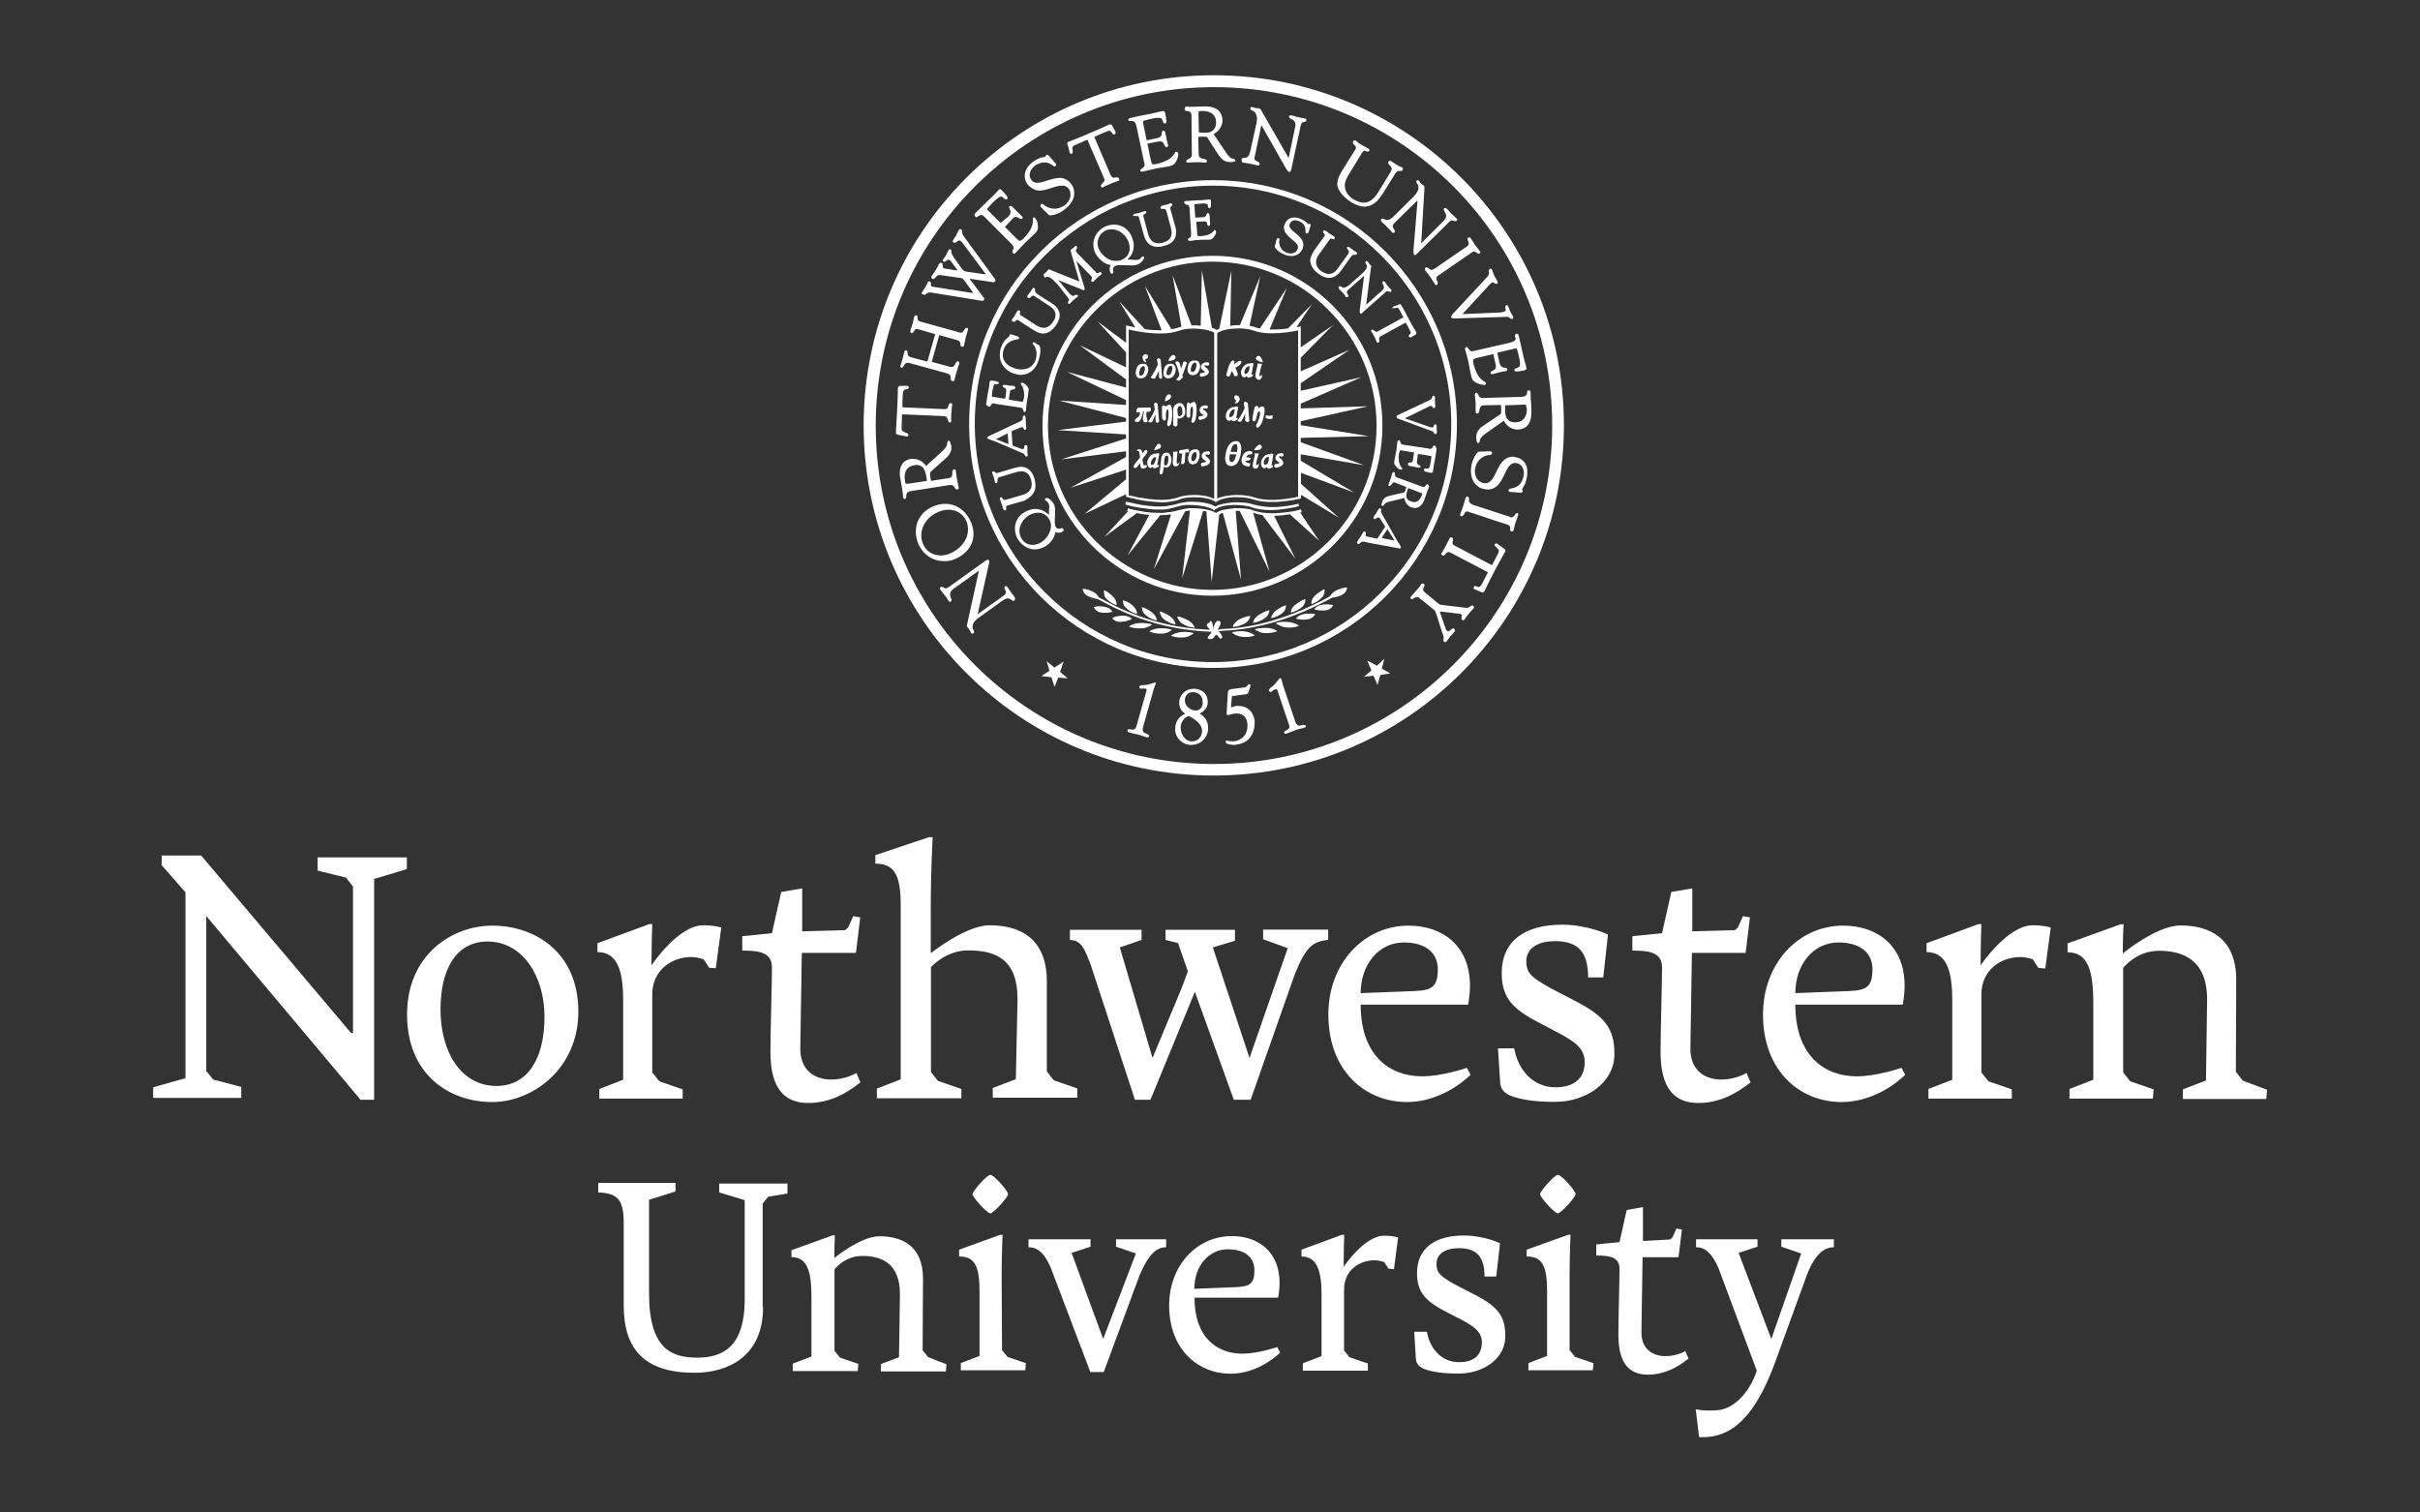
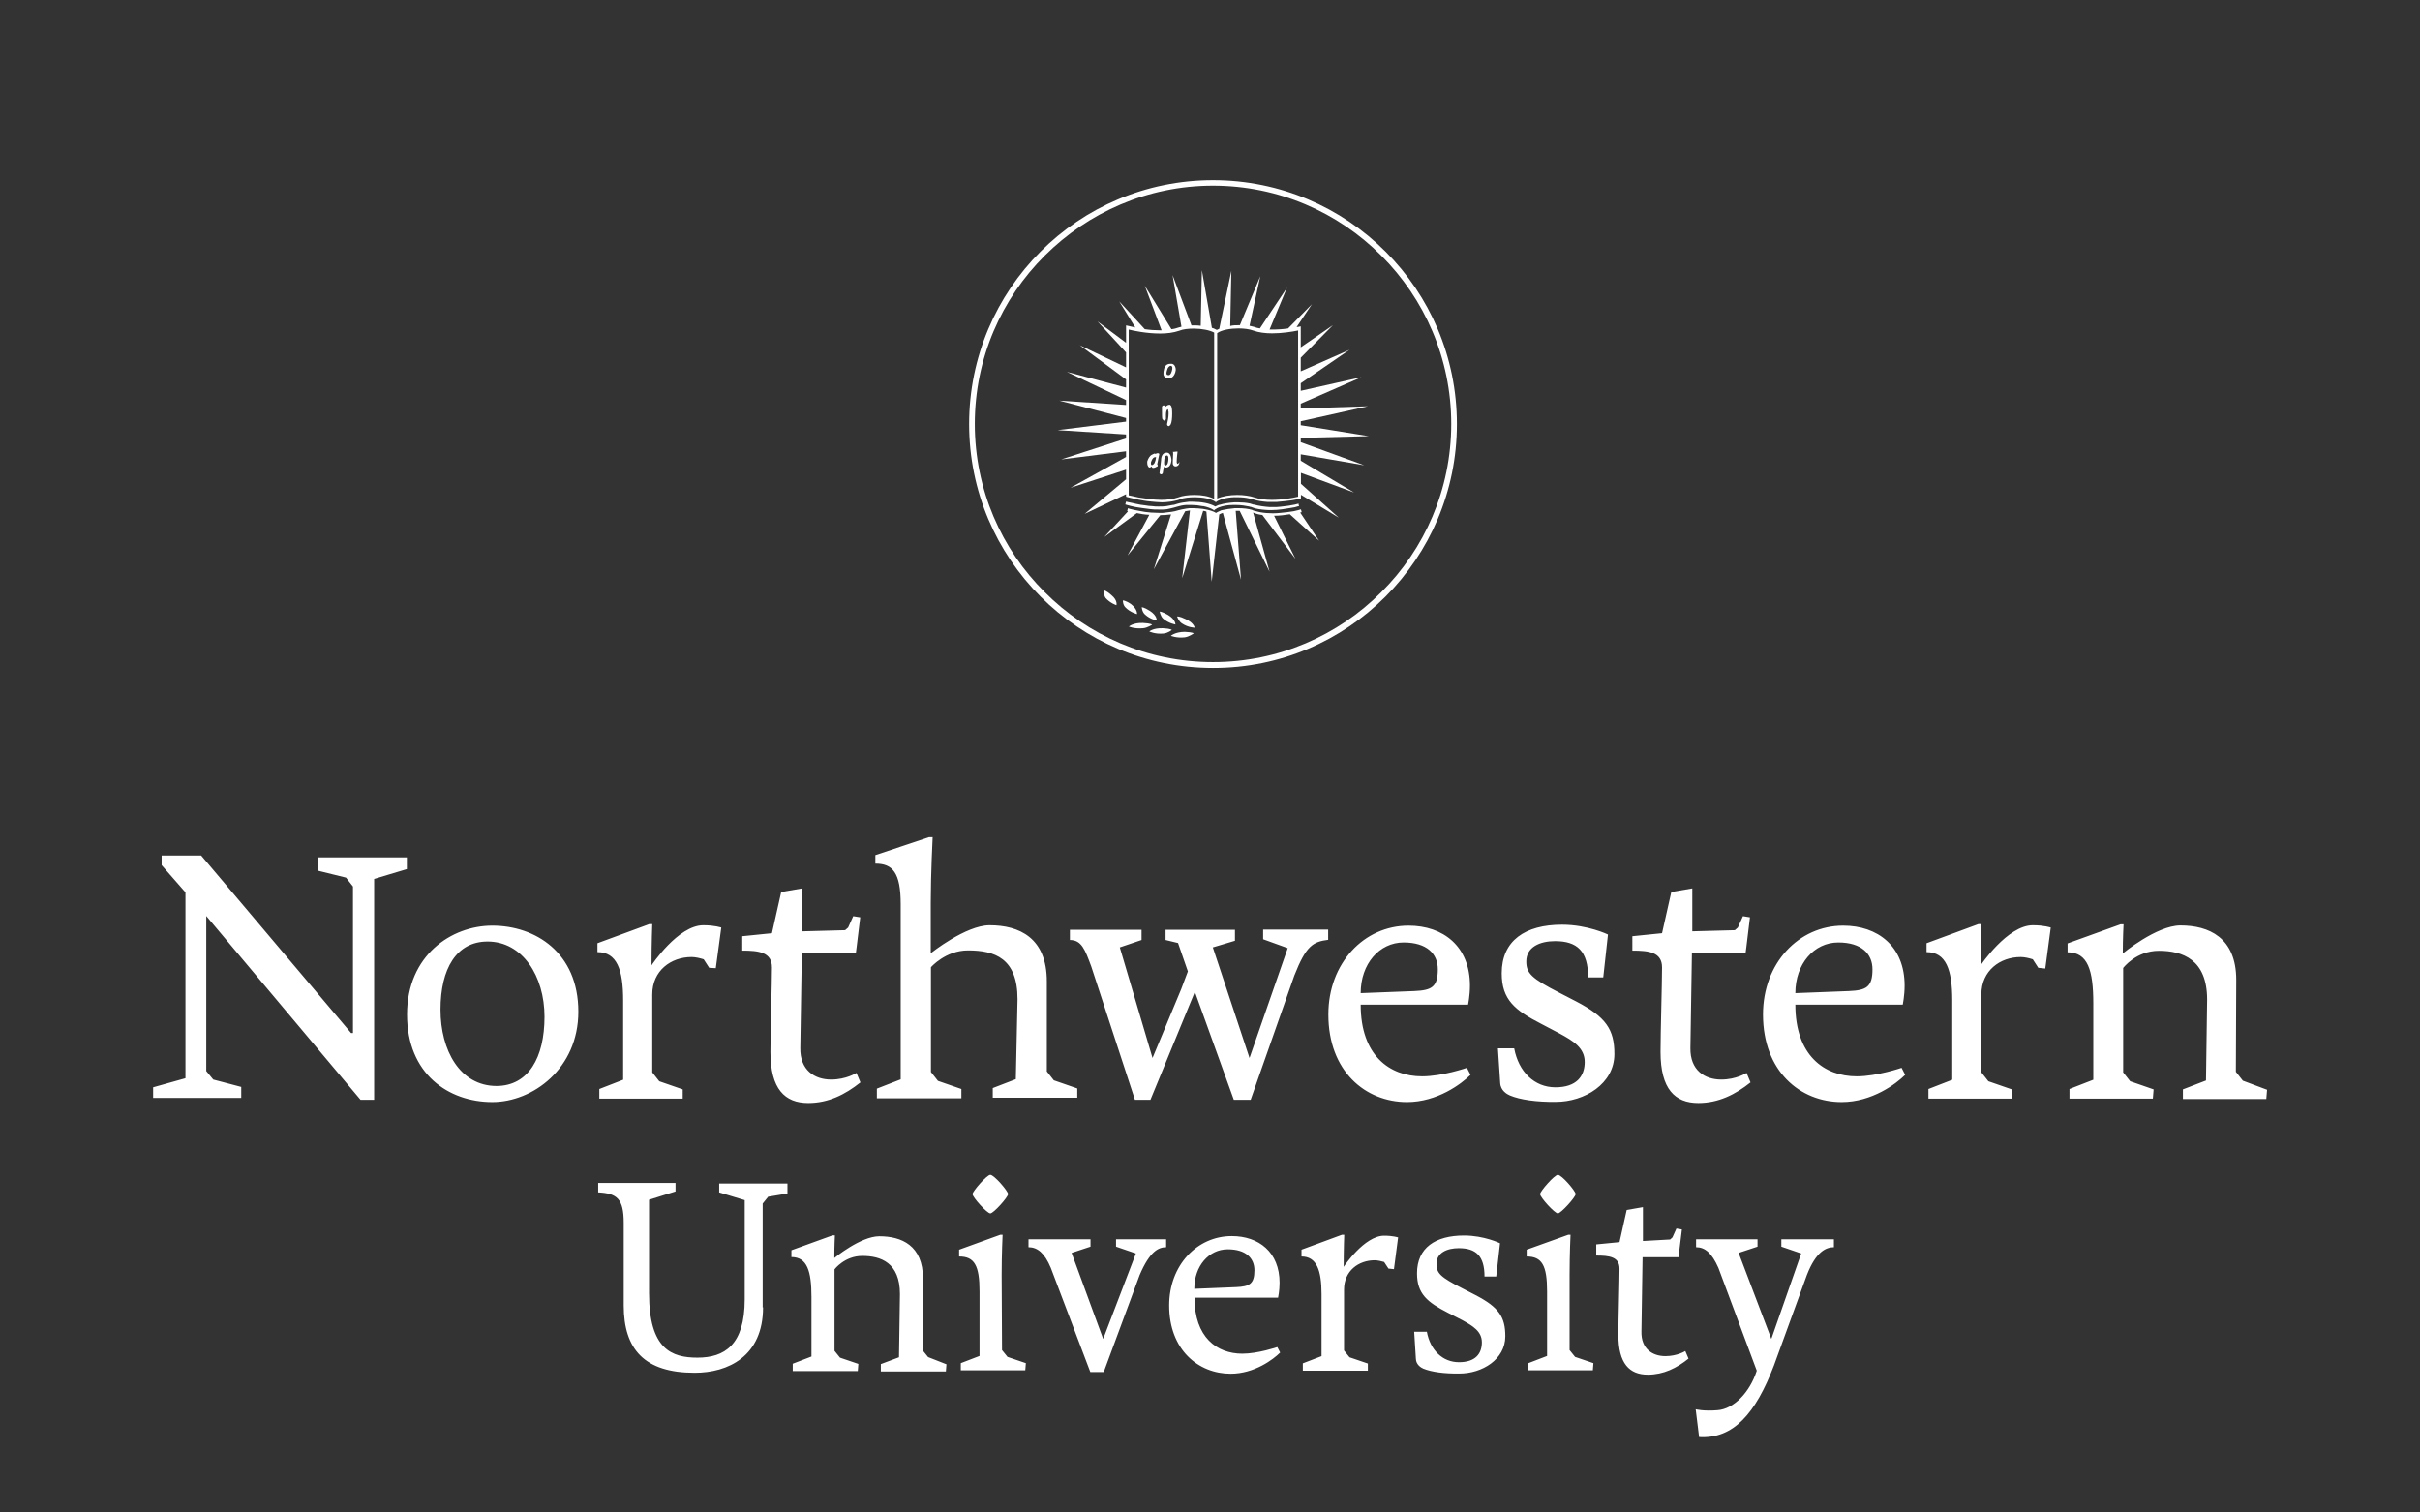
<svg xmlns="http://www.w3.org/2000/svg" version="1.1" id="Layer_1" x="0px" y="0px" viewBox="0 0 1280 800" enable-background="new 0 0 1280 800" xml:space="preserve">
  <rect x="0" y="0" width="1280" height="800" fill="#333333" stroke="none" />
  <g>
    <path fill="#fff" d="M85.5,452.5v5.1l12.6,14.4v98.3L81,575.1v5.6h46.6v-5.8l-14.8-3.9l-3.7-4.5v-82l81.6,97.2h7.2V464.9   l17.3-5.2v-6.2h-47.2v7l15,3.7l3.7,4.7v77.7v-0.2h-1l-79.3-93.9H85.5z M260.4,582.9c-23.1,0-45.1-14.8-45.1-46.3   c0-31.3,23.5-47,45.1-47c22.7,0,45.5,14.2,45.5,45.5C305.9,565.2,281.8,582.9,260.4,582.9L260.4,582.9z M288,537.8   c0-21.6-11.7-39.8-30.1-39.8c-16.5,0-24.9,14.4-24.9,36s10.3,40.4,29.7,40.4C279.5,574.3,288,559.4,288,537.8z M538.2,528.5   c0-21.6-12-25.8-26.2-25.8c-11.9,0-19.6,8.9-19.6,8.9v55.4l3.7,4.7l12.4,4.3v4.9h-44.7v-5.1l12.6-4.9v-92.7   c0-16.7-4.3-21.4-13.4-21.4v-4.5l28.4-9.5h1.9c0,0-1,19.8-1,34.6v26.8c0,0,18.5-14.8,31.1-14.8c15.7,0,30.3,6.6,30.3,29.7v47.6   l3.7,4.7l12.4,4.3v4.9h-44.7v-5.1l12.2-4.7L538.2,528.5L538.2,528.5z M719.7,531.4c0,26.8,15.2,37.9,32.5,37.9   c10.7,0,23.7-4.5,23.7-4.5l1.9,3.7c-4.7,4.7-17.5,14.4-33.6,14.4c-22,0-41.6-16.3-41.6-46.3c0-27.2,18.9-47,42.4-47   c18.3,0,32.5,10.9,32.5,31.7c0,5.4-1,10.1-1,10.1H719.7L719.7,531.4z M748.1,524.2c9.1-0.4,12.4-2.1,12.4-11.5   c0-8.2-5.8-14.2-18.1-14.2c-12.8,0-22.7,11.3-22.7,26.8L748.1,524.2z M798.6,579.4c-1.4-0.6-4.9-2.5-5.1-6.6l-1.2-18.3h8.6   c2.3,12.4,10.7,20.6,21.8,20.6c11.1,0,15.5-5.8,15.5-13.4c0-7.4-6-11.1-13.2-15l-9.7-5.1c-14-7.2-21-12.8-21-26.8   c0-17.3,12.4-25.7,31.9-25.7c13.6,0,24.3,5.2,24.3,5.2L848,517h-8c0-14-5.8-19.2-17.5-19.2c-8,0-15.2,3.1-15.2,10.7   c0,6.2,2.5,8.9,17.7,16.7l8.7,4.5c15.7,8.2,20.2,14.8,20.2,27.8c0,15.7-15.7,25.3-31.1,25.3C812.8,582.9,804,581.7,798.6,579.4   L798.6,579.4z M949.6,531.4c0,26.8,15.2,37.9,32.5,37.9c10.7,0,23.7-4.5,23.7-4.5l1.9,3.7c-4.7,4.7-17.5,14.4-33.6,14.4   c-22,0-41.6-16.3-41.6-46.3c0-27.2,18.9-47,42.4-47c18.3,0,32.5,10.9,32.5,31.7c0,5.4-1,10.1-1,10.1H949.6L949.6,531.4z M978,524.2   c9.1-0.4,12.4-2.1,12.4-11.5c0-8.2-5.8-14.2-18.1-14.2c-12.8,0-22.7,11.3-22.7,26.8L978,524.2z M1186.3,571.6l-3.7-4.7l0.2-48.6   c0-22.5-14.6-28.8-29.5-28.8c-12.6,0-30.5,14.8-30.5,14.8c0-8.2,0.4-15.4,0.4-15.4h-1.6l-28,10.1v4.7c10.7,0,13.6,9.5,13.6,27v40.4   l-12.6,4.9v5.1h44.1l0.4-4.9l-12.4-4.3l-3.7-4.7v-55.2c0,0,6.8-9.1,18.9-9.1c12.4,0,25.5,4.5,25.5,25.8l-0.6,42.8l-12.2,4.7v5.1   h44.1l0.4-4.9L1186.3,571.6L1186.3,571.6z M652.6,581.7L632,524.6l-23.5,57.1h-8.2l-23.1-70.5c-3.3-8.9-5.1-14-11.3-14v-5.4h37.9   v5.4l-11.5,3.9l17.3,58.5l15.2-36.5l3.5-9.3l-5.2-15l-6.6-1.6v-5.4h36.7v5.8l-11.7,3.5l19.4,58.5l20.2-58.1l-13-4.7v-5.1h34.4v5.4   c-8,1-11.7,3.1-17.9,18.9l-23.1,65.7H652.6L652.6,581.7z M453,567.5c0,0-5.4,3.5-13.4,3.5c-8.7,0-16.5-4.9-16.3-16.7l0.8-50.3h28.6   l0.4-3.1l1.9-15.7l-3.7-0.6l-2.7,6l-1.6,1.4l-22.5,0.6h-0.2v-22.7l-11.1,1.9l-4.9,21.8l-15.7,1.6v7.6c8.7,0,15.7,0.8,15.7,8.9   c0,8.4-0.8,34.2-0.8,44.7c0,19.6,7.6,27,20,27c10.7,0,19.6-4.5,27.6-10.9L453,567.5L453,567.5z M923.8,567.5c0,0-5.4,3.5-13.4,3.5   c-8.7,0-16.5-4.9-16.3-16.7l0.8-50.3h28.4l0.4-3.1l1.9-15.7l-3.7-0.6l-2.7,6l-1.6,1.4l-22.5,0.6v-22.7l-11.1,1.9l-4.9,21.8   l-15.7,1.6v7.6c8.7,0,15.7,0.8,15.7,8.9c0,8.4-0.8,34.2-0.8,44.7c0,19.6,7.6,27,20,27c10.7,0,19.6-4.5,27.6-10.9L923.8,567.5   L923.8,567.5z M381.5,490.6c-0.2,0-3.3-1.2-9.5-1.2c-13.4,0-27.4,21.2-27.4,21.2c0-11.7,0.4-21.8,0.4-21.8h-1.6L316,498.9v4.7   c10.3,0,13.6,9.3,13.6,25.5v42l-12.6,4.9v5.1h44.1v-4.9l-12.4-4.3l-3.7-4.7v-41.2c0-12.6,9.9-19.8,20.8-19.8c2.1,0,4.5,0.6,6.4,1.2   l2.9,4.5l3.5,0.2L381.5,490.6L381.5,490.6z M1084.7,490.6c-0.2,0-3.3-1.2-9.5-1.2c-13.4,0-27.6,21.2-27.6,21.2   c0-11.7,0.4-21.8,0.4-21.8h-1.6l-27.4,10.1v4.7c10.3,0,13.6,9.3,13.6,25.5v42l-12.6,4.9v5.1h44.1v-4.9l-12.4-4.3l-3.7-4.7v-41.2   c0-12.6,9.9-19.8,20.8-19.8c2.1,0,4.5,0.6,6.4,1.2l2.9,4.5l3.7,0.4L1084.7,490.6z" />
    <g>
      <path fill="#fff" d="M631.8,686.4c0,20.9,11.8,29.6,25.3,29.6c8.3,0,18.5-3.5,18.5-3.5l1.5,2.9c-3.6,3.6-13.6,11.2-26.2,11.2    c-17.1,0-32.5-12.7-32.5-36.1c0-21.2,14.7-36.7,33.1-36.7c14.3,0,25.3,8.5,25.3,24.7c0,4.2-0.8,7.9-0.8,7.9H631.8L631.8,686.4z     M653.8,680.8c7.1-0.3,9.7-1.7,9.7-8.9c0-6.4-4.5-11.1-14.1-11.1c-10,0-17.7,8.8-17.7,20.9L653.8,680.8z M530,714.1l2.9,3.6    l9.7,3.3l-0.3,3.8h-34.1V721l9.9-3.8v-34.1c0-13.8-2.7-18.5-10.8-18.5v-3.6l21.8-7.9h1.2c0,0-0.5,10.3-0.5,21.2L530,714.1    L530,714.1z M576.8,655.5v3.9l-10,3.3l16.7,45.5l17.3-45.2l-10.5-3.6v-3.9h26.5v4.2c-3.9,0-8.6,2-14,14.7l-19,51.3h-7.1    l-20.9-55.1c-3.3-7.9-7.1-10.9-11.8-10.9v-4.2H576.8L576.8,655.5z M752.8,723.9c-1.1-0.5-3.8-2-3.9-5.2l-0.9-14.3h6.7    c1.8,9.7,8.3,16.1,17,16.1s12.1-4.5,12.1-10.5c0-5.8-4.7-8.6-10.3-11.7l-7.6-3.9c-10.9-5.6-16.4-10-16.4-20.9    c0-13.5,9.7-20,24.9-20c10.6,0,19,4.1,19,4.1l-2,17.6h-6.2c0-10.9-4.5-15-13.6-15c-6.2,0-11.8,2.4-11.8,8.3c0,4.9,2,7,13.8,13    l6.8,3.5c12.3,6.4,15.8,11.5,15.8,21.8c0,12.3-12.3,19.7-24.3,19.7C763.9,726.6,757.2,725.7,752.8,723.9L752.8,723.9z     M908.9,670.6c-3.5-7.9-7.1-10.9-11.8-10.9v-4.2h32.5v3.9l-10,3.3l17.3,45.5l15.8-45.2l-10.5-3.6v-3.9H970v4.2    c-3.9,0-9.4,2-14.3,14.7l-17.4,47.8c-9.7,25.5-21.5,39-39.6,37.9l-1.8-14.7c0,0,4.1,1.1,11.5,0.5c8.6-0.6,17.1-9.4,20.8-20.9    L908.9,670.6L908.9,670.6z M490.9,717.8l-2.9-3.6l0.2-37.9c0-17.6-11.4-22.4-23.1-22.4c-9.9,0-23.8,11.5-23.8,11.5    c0-6.4,0.3-12,0.3-12h-1.2l-21.8,7.9v3.6c8.3,0,10.6,7.4,10.6,21.1v31.5l-9.9,3.8v3.9h34.4l0.3-3.8l-9.7-3.3l-2.9-3.6v-43.1    c0,0,5.3-7.1,14.7-7.1c9.7,0,19.9,3.5,19.9,20.2l-0.5,33.4l-9.6,3.6v3.9h34.4l0.3-3.8L490.9,717.8L490.9,717.8z M891.4,714.6    c0,0-4.2,2.7-10.5,2.7c-6.8,0-12.9-3.8-12.7-13l0.6-39.3h19l0.3-2.4l1.5-12.3l-2.9-0.5l-2.1,4.7l-1.2,1.1l-14.4,0.8v-17.9    l-8.6,1.5l-3.8,17l-12.3,1.2v5.9c6.8,0,12.3,0.6,12.3,7S856,697.8,856,706c0,15.3,5.9,21.1,15.6,21.1c8.3,0,15.3-3.5,21.5-8.5    L891.4,714.6L891.4,714.6z M739.5,654.5c-0.2,0-2.6-0.9-7.4-0.9c-10.5,0-21.4,16.5-21.4,16.5c0-9.1,0.3-17,0.3-17h-1.2l-21.4,7.9    v3.6c8,0,10.6,7.3,10.6,19.9v32.8l-9.9,3.8v3.9h34.4v-3.8l-9.7-3.3l-2.9-3.6v-32.2c0-9.9,7.7-15.5,16.2-15.5c1.7,0,3.5,0.5,5,0.9    l2.3,3.5l2.9,0.3L739.5,654.5L739.5,654.5z M523.8,641.8c-1.7,0-9.4-8.5-9.4-10.2c0-1.5,7.6-10.2,9.4-10.2c2,0,9.4,8.6,9.4,10.2    S525.5,641.8,523.8,641.8z M830.2,714.1l2.9,3.6l9.7,3.3l-0.3,3.8h-34.1V721l9.9-3.8v-34.1c0-13.8-2.7-18.5-10.8-18.5v-3.6l22-7.9    h1.2c0,0-0.5,10.3-0.5,21.2L830.2,714.1L830.2,714.1z M403.6,691.5c0,25.9-18.5,34.6-36.2,34.6c-26.5,0-37.5-12.4-37.5-35.6v-43.7    c0-12.7-3.5-15.6-13.5-16.1v-5h40.9v4.5l-14,4.4V684c0,29.7,12,34.1,25.6,34.1c14.3,0,25-6.7,25-30.8v-52.5l-13.5-4.1V626h36.1    v5.3l-10.2,1.7l-2.9,3.6V691.5z M824,641.8c-1.7,0-9.4-8.5-9.4-10.2c0-1.5,7.6-10.2,9.4-10.2c2,0,9.4,8.6,9.4,10.2    S825.6,641.8,824,641.8z" />
    </g>
    <g>
      <g>
        <path fill="#fff" d="M667.7,272.4l17.5,23.2l-11.3-22.8c3,0,5.8-0.4,8.3-0.8l15.5,14l-10-14.9c0.6-0.2,0.8-0.2,0.8-0.2     l-0.4-1.5c0,0-0.6,0.2-1.3,0.4c-1.3,0.4-3.4,0.8-6,1.1c-2.3,0.2-4.7,0.6-7.4,0.6h-0.2c-2.3,0-4.7-0.2-6.8-0.6     c-1.1-0.2-2.3-0.6-3.2-0.8c-0.4-0.2-0.8-0.2-0.9-0.4c-2.1-0.6-4.5-0.9-7.2-0.9h-1.9c-2.5,0.2-4.9,0.6-7.2,1.1     c-0.4,0.2-0.9,0.4-1.3,0.6c-0.6,0.2-1.1,0.6-1.5,0.8c-1.5-0.9-3.4-1.5-5.7-1.9c-0.4,0-0.8-0.2-1.1-0.2c-1.7-0.2-3.4-0.4-5.1-0.4     h-2.1c-0.6,0-1.1,0.2-1.7,0.2c-1.5,0.2-3,0.6-4.3,0.9c-1.1,0.4-2.3,0.6-3.4,0.8c-1.5,0.2-3.2,0.4-4.9,0.6h-1.3     c-1.7,0-3.4-0.2-4.9-0.2c-2.1-0.2-4-0.4-5.7-0.8c-2.3-0.4-4.1-0.8-5.3-1.1c-0.8-0.2-1.1-0.4-1.1-0.4l-0.4,1.5c0,0,0.2,0,0.4,0.2     L584.1,284l17.2-12.6c1.9,0.4,4.1,0.8,6.6,0.9l-11.5,21.5l17.3-21.3c1.9,0,3.8-0.2,5.7-0.4l-9.1,29l16.6-30.7     c0.8-0.2,1.7-0.2,2.5-0.4l-4.1,35.8l11.1-35.6c0.6,0,1.1,0.2,1.7,0.4l2.8,37.1l4-35.6c0.6-0.4,1.3-0.6,1.9-0.8l9.6,35.3     l-2.8-36.4h2.1l15.8,32.2l-8.7-31.3C664.3,271.8,666,272.2,667.7,272.4L667.7,272.4z" />
      </g>
      <g>
        <path fill="#fff" d="M770.6,224.3c0-71.3-57.7-129-129-129s-129,57.7-129,129s57.7,129,129,129     C712.9,353.4,770.6,295.5,770.6,224.3L770.6,224.3z M641.6,350.2c-34.7,0-66.2-14.1-89-37c-22.8-22.6-37-54.1-37-89     c0-34.7,14.1-66.2,37-89s54.3-37,89-37c34.7,0,66.2,14.1,89,37c22.8,22.8,37,54.3,37,89s-14.1,66.2-37,89     C707.8,336.1,676.3,350.2,641.6,350.2z" />
-         <path fill="#fff" d="M642,39.8c-102.2,0-185.2,83-185.2,185.2s83,185.2,185.2,185.2s185.2-83,185.2-185.2S744.4,39.8,642,39.8     z M768.6,351.7c-32.4,32.4-77.1,52.4-126.5,52.4s-94.1-20-126.5-52.4c-32.4-32.4-52.4-77.1-52.4-126.5s20-94.1,52.4-126.5     c32.4-32.4,77.1-52.6,126.5-52.6c49.4,0,94.1,20,126.5,52.4S821,175.6,821,225C821,274.6,801,319.3,768.6,351.7z" />
-         <path fill="#fff" d="M731.2,225.2c0-49.6-40.2-89.9-89.9-89.9c-49.6,0-89.9,40.2-89.9,89.9c0,49.6,40.2,89.9,89.9,89.9     C690.9,315,731.2,274.8,731.2,225.2z M641.3,312c-23.9,0-45.6-9.8-61.5-25.5c-15.7-15.7-25.5-37.3-25.5-61.3s9.8-45.6,25.5-61.3     s37.3-25.5,61.5-25.5c23.9,0,45.6,9.6,61.3,25.5c15.7,15.7,25.5,37.3,25.5,61.3s-9.8,45.6-25.5,61.3     C686.9,302.1,665.2,312,641.3,312z" />
        <path fill="#fff" d="M684.8,266.9c-1.9,0.4-4.3,0.8-7.4,1.1c-1.3,0.2-2.8,0.2-4.1,0.2h-1.7c-2.8-0.2-5.7-0.6-8.3-1.3H663     c-0.6-0.2-1.3-0.4-1.9-0.6c-1.9-0.4-4.1-0.6-6.2-0.6h-2.1c-2.8,0.2-5.5,0.6-7.7,1.3h-0.2c-0.8,0.2-1.3,0.6-2.1,0.9     c-2.8-1.7-7.5-2.5-11.9-2.5h-2.1c-2.3,0.2-4.5,0.6-6.2,1.1c-0.8,0.2-1.5,0.6-2.5,0.6c-0.9,0.2-2.1,0.4-3.2,0.6     c-1.3,0.2-2.6,0.2-4.1,0.2c-1.1,0-2.3,0-3.4-0.2c-1.1,0-2.5-0.2-3.6-0.4c-1.7-0.2-3.4-0.4-4.9-0.8c-0.6-0.2-1.1-0.2-1.7-0.4     c-2.3-0.4-3.6-0.8-3.6-0.8l-0.4,1.5c0,0,1.1,0.4,2.8,0.8c1.5,0.4,3.6,0.8,6,1.1l4.5,0.6c1.3,0.2,2.8,0.2,4.1,0.2h2.6     c1.3,0,2.6-0.2,4-0.6c1.1-0.2,2.3-0.6,3.4-0.9c1.3-0.4,3-0.8,4.7-0.9h3c1.9,0,3.8,0.2,5.7,0.6h0.4c2.1,0.4,4,1.1,5.3,1.9l0.4,0.4     l0.4-0.4c0.4-0.2,0.8-0.6,1.3-0.8c0.2-0.2,0.6-0.2,0.8-0.4c2.1-0.8,4.7-1.3,7.4-1.3h1.9c2.5,0,4.9,0.4,6.8,0.8     c0.4,0.2,0.8,0.2,0.9,0.2c0.8,0.2,1.5,0.6,2.3,0.8c2.5,0.6,4.9,0.8,7.5,0.9h0.9c2.1,0,4-0.2,5.7-0.4c2.8-0.4,5.1-0.8,6.8-1.1     c1.3-0.4,2.1-0.6,2.3-0.6l-0.4-1.5C687.5,266.3,686.5,266.5,684.8,266.9L684.8,266.9z M613.4,323.5c0,0,0.4,2.5,1.9,3.8     c3,2.5,6.4,3,6.4,3s0.2-2.6-4-5.1C614.3,323.3,613.4,323.5,613.4,323.5L613.4,323.5z M603.9,321.2c0,0,0.2,2.5,1.7,3.8     c2.8,2.6,6.2,3.2,6.2,3.2s0.4-2.5-3.6-5.1C604.9,321,603.9,321.2,603.9,321.2z M593.9,317.6c0,0,0,2.5,1.5,3.8     c2.6,2.6,6,3.4,6,3.4s0.4-2.5-3.2-5.3C595.1,317.4,593.9,317.6,593.9,317.6z M583.9,312.3c0,0-0.2,2.5,0.9,4     c2.5,2.8,5.7,3.8,5.7,3.8s0.8-2.5-2.6-5.3C584.9,312.1,583.9,312.3,583.9,312.3z M622.6,326.1c0,0,0.8,2.5,2.5,3.6     c3.4,2.3,6.8,2.3,6.8,2.3s-0.4-2.6-4.7-4.5C623.5,325.7,622.6,326.1,622.6,326.1z M604.5,329.5c-5.1-0.2-7.4,1.9-7.4,1.9     s2.8,1.3,7.4,0.9c2.5-0.2,4.9-1.9,4.9-1.9S608.8,329.7,604.5,329.5z M615.1,332.3c-5.1-0.2-7.2,1.7-7.2,1.7s3,1.5,7.4,1.1     c2.5-0.2,4.5-1.9,4.5-1.9S619.4,332.5,615.1,332.3z M626.7,334.2c-5.1,0-7.4,2.1-7.4,2.1s3,1.3,7.4,0.8c2.5-0.4,4.7-2.1,4.7-2.1     S631.1,334.4,626.7,334.2z" />
-         <path fill="#fff" d="M707.5,312c-2.6,1.1-3.6,2.5-4,3.4c-20.4,11.1-39.8,16.8-57.1,17.3l-2.3,0.4c0.8-1.5,2.6-4.1,0.6-4.7     c-2.1-0.6-3.4,4.5-2.5,4.9H642c-0.4-2.1-1.1-6.6-2.1-4.3c-0.2,0.8-3.6,0.6,0.2,4.1c-26.2-1.1-44.1-8.9-59-17.2     c-0.4-0.9-1.3-2.3-4-3.4c-3.6-1.5-4.5-0.9-4.5-0.9s0.4,2.3,2.3,3.4c2.3,1.3,4.5,1.7,5.8,1.9c15.1,8.3,33.4,16.2,60.2,17.3     c-0.4,1.3-3.6,3.4-1.3,3.8c3.2,0.6,2.8-3.4,4.3-1.9c1.5,1.5,1.1,2.1,2.3,1.5c0.9-0.6-0.4-2.6-1.7-3.6l2.5-0.4     c17.5-0.6,37.1-6.2,57.7-17.5c1.1-0.2,3.6-0.4,5.8-1.9c1.7-1.1,2.1-3.4,2.1-3.4S711,310.4,707.5,312L707.5,312z M592.8,325.7     c-4,0.4-4.5,1.3-4.5,1.3s1.5,1.9,3.6,1.9c3.8,0.2,6.8-1.5,6.8-1.5S597.3,325.3,592.8,325.7z M583.2,320.8c-4-0.4-4.7,0.4-4.7,0.4     s1.1,2.1,3,2.6c3.6,0.9,6.8-0.2,6.8-0.2S587.7,321.2,583.2,320.8L583.2,320.8z" />
-         <path fill="#fff" d="M662.8,329.5c0,0,3.4-0.4,6.6-2.8c1.7-1.3,2.1-3.8,2.1-3.8s-0.9-0.4-4.5,1.7     C662.6,326.8,662.8,329.5,662.8,329.5z M672.4,327c0,0,3.4-0.6,6.2-3c1.5-1.3,1.7-3.8,1.7-3.8s-0.9-0.2-4.3,1.9     C672.2,324.6,672.4,327,672.4,327z M682.8,324c0,0,3.4-0.6,6.2-3.2c1.5-1.5,1.5-3.8,1.5-3.8s-1.1-0.2-4.3,2.1     C682.4,321.4,682.8,324,682.8,324L682.8,324z M696.5,314.2c-3.6,2.8-2.8,5.3-2.8,5.3s3.4-0.9,5.8-3.8c1.3-1.5,1.1-4,1.1-4     S699.5,311.8,696.5,314.2L696.5,314.2z M652,331.6c0,0,3.4,0,6.8-2.1c1.9-1.1,2.6-3.6,2.6-3.6s-0.9-0.4-4.7,1.1     C652.4,328.9,652,331.6,652,331.6z M674.8,329.7c0,0,2.5,1.7,4.9,2.1c4.5,0.6,7.4-0.8,7.4-0.8s-2.3-2.1-7.4-2.1     C675.4,328.9,674.8,329.7,674.8,329.7z M668.6,332.1c-4.3,0.2-4.9,0.8-4.9,0.8s2.3,1.7,4.5,1.9c4.3,0.4,7.4-0.9,7.4-0.9     S673.7,331.9,668.6,332.1L668.6,332.1z M651.6,334.6c0,0,2.3,1.9,4.7,2.1c4.3,0.8,7.4-0.6,7.4-0.6s-2.1-2.1-7.2-2.3     C652.2,334,651.6,334.6,651.6,334.6z M691,324.6c-4.5,0.4-5.5,2.6-5.5,2.6s3.2,1.1,7,0.2c2.1-0.6,3.2-2.5,3.2-2.5     S695,324.4,691,324.6L691,324.6z M700.7,319.7c-4.5,0.2-5.5,2.6-5.5,2.6s3.2,1.1,6.8,0.4c1.9-0.4,3.2-2.5,3.2-2.5     S704.6,319.5,700.7,319.7L700.7,319.7z M535.1,313.8c-1.1-1.5-1.7-2.6-2.3-3.4c-0.2-0.2-0.4-0.4-0.6-0.4c-0.4,0-0.4,0.2-0.6,0.2     c-0.2,0.2-0.4,0.4-0.4,0.6c0,0.8,0.9,1.5,0.8,2.5c0,0.6-0.2,1.1-1.1,1.7l-13.4,9.6c-0.2,0.2-0.2,0.2-0.4,0.2     c0-0.2,0.2-0.6,0.2-0.8l5.7-25.5c0.2-0.6,0.2-0.9,0.2-1.3s0-0.6-0.2-0.9c-0.2-0.2-0.4-0.2-0.6-0.2c-0.6,0-0.9,0.4-1.7,0.9     l-19,13.6c-0.6,0.4-1.1,0.6-1.5,0.6c-0.8,0-1.1-0.8-2.1-0.8c-0.2,0-0.4,0-0.6,0.2c-0.2,0.2-0.4,0.4-0.4,0.6c0,0.2,0,0.4,0.2,0.6     c0.6,0.8,1.7,2.1,2.5,3.2c0.8,0.9,1.3,2.1,2.1,3c0.2,0.2,0.4,0.4,0.6,0.4s0.4,0,0.4-0.2c0.2-0.2,0.4-0.6,0.4-0.8     c0-0.9-0.8-1.7-0.8-3c0-0.9,0.4-1.9,1.9-3l13.4-9.6l-6.2,28.1c0,0.2-0.2,0.6-0.2,1.1c0,0.2,0,0.4,0.2,0.6     c0.4,0.6,0.9,0.9,1.1,1.5c0.4,0.4,0.6,1.1,0.9,1.7c0.2,0.2,0.4,0.4,0.8,0.4c0.2,0,0.2,0,0.4-0.2c0.2-0.2,0.4-0.4,0.4-0.8     c0-0.8-0.8-1.5-0.8-2.8c0-1.1,0.6-2.8,3.6-4.9l12.1-8.7c1.3-0.9,2.3-1.3,3-1.3c1.3,0,1.7,1.1,2.8,1.3c0.2,0,0.4,0,0.6-0.2     c0.2-0.2,0.4-0.4,0.4-0.6s0-0.4-0.2-0.6C537.4,316.5,536,315,535.1,313.8L535.1,313.8z M505.1,295.7c6-2.5,9.8-7.4,9.8-13.2     c0-1.9-0.4-4-1.1-5.8c-2.6-6.4-7.7-10.2-13.8-10.2c-2.1,0-4.1,0.4-6.4,1.3c-5.8,2.5-9.2,7.5-9.2,13.4c0,1.9,0.4,4,1.1,6     c2.5,6,7.7,9.6,13.8,9.6C501.3,296.9,503.2,296.5,505.1,295.7z M488.1,287.4c-0.6-1.5-0.8-2.8-0.8-4.3c0-5.5,4-10.4,9.2-12.4     c1.9-0.8,3.6-1.1,5.3-1.1c4.3,0,7.9,2.5,9.4,6.2c0.6,1.5,0.8,3,0.8,4.3c0,5.5-4.1,10.4-9.4,12.6c-1.7,0.8-3.4,1.1-5.1,1.1     C493.4,293.7,489.8,291.8,488.1,287.4L488.1,287.4z M502.9,256.5c0.9,0,1.5,0.6,1.9,1.1c0.4,0.6,0.6,1.3,1.3,1.3h0.2     c0.4,0,0.8-0.4,0.8-0.8c-0.2-1.5-0.6-3-0.9-4.5c-0.6-3.4-0.6-4.1-0.6-4.5c0-0.2,0-0.9-0.8-0.9h-0.2c-1.1,0.4-0.8,1.5-0.9,2.6     s-0.4,1.9-1.9,2.1l-8.5,1.3c-0.2,0-0.4,0.2-0.6,0.2s-0.2,0-0.4-0.6c-0.2-1.7-0.4-2.6-0.4-3.2c0-0.9,0.2-0.9,1.5-2.1l6.2-5.5     c1.9-1.7,3.6-3.4,3.6-6v-0.9c0-0.2-0.2-0.8-0.4-1.5c-0.2-0.6-0.2-1.3-0.9-1.5h-0.2c-0.4,0-0.6,0.6-0.6,0.8     c-0.2,0.8,0.2,2.1-2.6,4.7l-8.7,7.9c-1.5-2.3-4-3.8-6.8-3.8h-1.1c-5.1,0.8-6,4.9-6,7.7c0,1.7,0.4,3,0.4,3.2     c0.4,2.1,0.8,4.3,1.1,6.6c0.2,1.1,0.2,1.5,0.2,1.9v0.8c0.2,0.6,0.4,0.9,0.9,1.1c1.1-0.4,0.8-1.5,0.9-2.3c0.2-0.8,0.4-1.5,2.1-1.9     l20.4-3.2C502.5,256.5,502.7,256.5,502.9,256.5L502.9,256.5z M490.2,254.4l-10.2,1.5h-0.4c-0.8,0-0.8-0.4-0.9-1.7     c-0.2-0.6-0.2-1.3-0.2-1.9c0-3,1.3-5.7,5.1-6.2c0.4,0,0.8-0.2,1.1-0.2c3.6,0,4.5,3,4.9,4.5c0.2,1.1,0.6,2.6,0.6,3.4V254.4     L490.2,254.4z M479.7,230.9c0.4,0,0.6-0.2,0.8-0.8h-0.2h0.2c0-0.9-0.9-0.9-1.1-1.1c-2.1-0.9-2.5-0.8-2.5-2.6v-0.6l0.2-6.6h1.5     l20.9,0.9c0.9,0,1.3,0.6,1.7,1.5c0.4,0.8,0.2,1.7,1.1,1.9c0.2,0,0.4,0,0.6-0.2s0.2-0.4,0.2-0.6h-0.2h0.2v-1.5c0-0.8,0-2.1,0.2-4     c0-1.1,0.2-2.3,0.4-3.2c0-0.8-0.8-0.8-0.9-0.8c-1.1,0.2-0.9,1.1-1.3,1.9c-0.2,0.8-0.6,1.3-1.9,1.3h-0.2l-20.6-0.9     c-0.8,0-1.3,0-1.5-0.2V215v-0.9l0.2-5.8c0.2-1.9,0.8-2.1,1.3-2.3c0.4,0,0.8,0,1.1-0.2c0.4,0,0.8-0.4,0.8-0.9     c0-0.8-0.8-0.8-0.9-0.8h-3.4c-0.4,0-0.9,0-1.1,0.4c-0.4,0.4-0.4,0.8-0.4,1.1c0,0.8,0,4.5-0.4,11.9c-0.2,5.1-0.6,8.3-0.6,11.5     c0.2,1.1,1.5,1.1,1.9,1.1L479.7,230.9z M476.8,194.5C476.8,194.5,477,194.5,476.8,194.5c1.1-0.2,1.1-0.9,1.5-1.5     c0.4-0.6,0.9-1.1,1.7-1.1h0.6l20,5.5c2.3,0.6,2.1,1.5,2.3,2.5v0.4c0,0.4,0,1.1,0.8,1.3h0.4c0.4,0,0.8-0.2,0.8-0.6s0-0.6,0.8-3.4     c0.6-2.1,1.5-4.9,1.7-5.3v-0.4c0-0.2,0-0.6-0.6-0.8h-0.2c-0.9,0.2-1.1,0.9-1.5,1.7c-0.4,0.8-0.9,1.3-1.7,1.3h-0.6l-9.6-2.6h-0.4     l4-14.3c0.2,0,0.4,0.2,0.6,0.2l9.2,2.6c1.1,0.4,1.1,0.9,1.3,1.5s-0.2,1.5,0.8,1.9h0.4c0.9,0,0.9-0.9,0.9-1.1     c0.2-0.8,0.4-1.9,0.9-4.3c0.4-1.3,0.9-2.5,1.1-3.6v-0.2c0-0.6-0.4-0.8-0.6-0.8h-0.2c-0.9,0.2-0.9,0.9-1.5,1.5     c-0.4,0.8-0.9,1.1-1.7,1.1c-0.2,0-0.4,0-0.6-0.2l-20.6-5.7c-1.5-0.4-1.5-1.3-1.5-2.1v-0.2c0-0.4,0-0.9-0.6-1.1h-0.2     c-0.4,0-0.9,0.4-1.1,1.3c-0.2,0.8-0.2,1.5-0.6,2.8c-0.2,0.8-0.9,2.6-1.3,4v0.6c0,0.4,0.4,0.8,0.6,0.8h0.2     c0.8-0.2,0.9-0.8,1.3-1.3c0.4-0.6,0.8-0.9,1.5-0.9c0.2,0,0.4,0,0.8,0.2l7.9,2.3c0.2,0,0.4,0,0.6,0.2c0,0,0.2,0,0.2,0.2l-4,14.1     v0.2h-0.4l-8.5-2.3c-1.7-0.6-1.5-1.3-1.7-2.3v-0.2c0-0.4,0-0.9-0.6-1.1h-0.2c-0.4,0-0.8,0.4-0.9,0.9c-0.4,1.3-0.6,2.5-0.9,3.6     c-0.4,1.5-0.9,2.8-1.3,4.1v0.4C476.3,193.9,476.5,194.5,476.8,194.5z M488.5,155.8c0.2,0,0.2,0.2,0.4,0.2     c0.9-0.2,1.3-1.3,2.8-1.3h0.6l23.4,3.8c1.9,0.4,3,0.6,3.8,0.6c0.4,0,0.8-0.2,0.9-0.4c0.2-0.2,0.2-0.4,0.2-0.6     c0-0.4-0.2-0.8-0.6-1.1l-7.2-9.6l11.3,1.7c0.6,0,0.9,0.2,1.3,0.2s0.8-0.2,0.9-0.4c0.2-0.2,0.2-0.4,0.2-0.6c0-0.6-0.4-1.1-0.8-1.5     l-15.7-21.5c-0.9-1.3-1.1-2.1-1.1-2.5v-0.6c0-0.2-0.2-0.6-0.4-0.8c-0.2,0-0.4-0.2-0.6-0.2c-0.4,0-0.6,0.4-0.8,0.6     c-0.6,0.8-0.9,1.9-1.5,3c-0.6,0.8-1.1,1.5-1.5,2.3c0,0.2-0.2,0.2-0.2,0.4c0,0.4,0.2,0.6,0.6,0.8c0.2,0,0.2,0.2,0.4,0.2     c0.9-0.2,1.7-1.3,2.5-1.3c0.2,0,0.4,0,0.6,0.2c0.4,0.2,0.6,0.4,0.9,0.8l11.7,15.7c0.4,0.6,0.6,0.9,0.8,1.1h-1.1l-8.9-1.3     c-0.6,0-1.5-0.4-1.7-0.6s-0.6-0.4-0.9-0.9l-4.1-5.8c-1.3-1.9-1.5-2.6-1.5-3.2v-0.6c0-0.2-0.2-0.6-0.6-0.8h-0.2     c-0.2,0-0.4,0.2-0.6,0.4c-0.4,0.6-0.6,1.1-1.3,2.6c-0.4,0.8-0.9,1.3-1.5,2.1c0,0.2-0.4,0.4-0.4,0.8c0,0.2,0,0.4,0.4,0.6     c0.2,0,0.4,0.2,0.4,0.2c0.9-0.2,1.5-1.1,2.3-1.1c0.2,0,0.4,0,0.6,0.2s0.8,0.6,0.9,0.9l3,4.1c0,0.2,0.2,0.2,0.2,0.4h-0.6l-5.7-0.9     c-0.6,0-0.8-0.2-1.1-0.4s-0.4-0.4-0.4-0.8V140c0-0.2,0-0.6-0.4-0.8c-0.2-0.2-0.4-0.2-0.6-0.2s-0.4,0-0.6,0.2     c-0.6,0.8-0.9,1.7-1.9,3.4c-0.2,0.4-1.5,2.3-2.3,3.4c-0.2,0.2-0.2,0.4-0.2,0.6s0.2,0.6,0.4,0.8c0.2,0.2,0.4,0.2,0.6,0.2     c1.5-0.2,1.5-2.3,3.4-2.1h0.4l10.4,1.5c0.6,0,1.1,0.2,1.1,0.2c0.2,0,0.6,0.6,1.1,1.1l4.5,6.2c0.2,0.2,0.2,0.2,0.2,0.4h-0.8     l-20.2-3.2c-0.4,0-0.8-0.2-0.9-0.2c-0.4-0.2-0.4-0.6-0.4-0.9v-0.8c0-0.2,0-0.6-0.4-0.8c-0.2-0.2-0.4-0.2-0.6-0.2     s-0.6,0.2-0.6,0.4c-0.6,0.9-0.9,1.7-1.3,2.6c-0.6,0.9-1.3,1.9-1.9,3c-0.2,0.2-0.2,0.6-0.2,0.8C488,155.2,488.1,155.6,488.5,155.8     L488.5,155.8z M516.2,114.9c0.6,0,1.1-0.4,1.3-0.6c0.6-0.4,0.9-0.6,1.3-0.6c0.9,0,1.9,0.8,2.6,1.7l13,13c1.1,1.1,1.7,1.9,1.7,2.5     v0.4c-0.4,0.9-0.6,1.3-0.6,1.9c0,0.2,0,0.4,0.2,0.6c0.2,0.2,0.4,0.4,0.6,0.4c0.4,0,0.6-0.2,0.8-0.4c1.1-1.1,2.3-2.5,3.4-3.6     c2.1-2.3,4.3-4.1,6.6-6.4c1.1-1.1,1.9-1.9,1.9-3.6v-0.4c0-1.5-0.4-3.2-1.5-4.5c-0.2,0-0.2-0.2-0.6-0.4c-0.2,0-0.4,0-0.4,0.2     c-0.2,0.2-0.2,0.4-0.2,0.6v1.3c0,1.7-0.6,4.7-4.9,9.1c-0.9,0.9-1.7,1.3-2.1,1.3s-0.9-0.6-1.9-1.5l-5.3-5.3l-0.6-0.6l0.2-0.2     l4.1-4.3c0.6-0.6,1.1-0.8,1.5-0.8c0.9,0,1.7,1.1,2.8,1.1c0.2,0,0.4,0,0.6-0.2c0.2-0.2,0.2-0.4,0.2-0.6s-0.2-0.6-0.4-0.6l-2.3-2.3     l-2.8-2.8c-0.2-0.2-0.6-0.4-0.9-0.4c-0.2,0-0.4,0-0.6,0.2c-0.2,0.2-0.2,0.4-0.2,0.6c0.2,0.8,0.9,1.3,0.8,2.5     c0,0.6-0.2,1.3-1.1,2.3l-3.2,2.6l-0.8,0.8c0,0-0.2-0.2-0.8-0.6l-5.3-5.3c-0.9-0.9-1.3-1.3-1.1-1.5c0-0.2,0.6-0.9,2.1-2.5     c1.1-1.1,3.8-4,5.1-4h0.2c0.8,0,1.3,1.3,2.5,1.5c0.2,0,0.4,0,0.6-0.2c0-0.2,0.2-0.2,0.2-0.6c0-0.8-0.6-1.5-3-4     c-0.4-0.2-0.6-0.6-0.9-0.6c-0.2,0-0.4,0-0.6,0.2c-0.9,0.9-3.4,3.6-4,4.1c-1.1,1.1-2.8,2.6-8.1,7.9c-0.6,0.6-0.9,0.9-0.9,1.3     c0,0.2,0.2,0.4,0.2,0.6C515.9,114.7,516.1,114.9,516.2,114.9L516.2,114.9z M549.8,100.8c4.1,0,8.7-2.8,12.1-2.6     c1.3,0,2.5,0.4,3.4,1.7c0.8,0.9,0.9,2.1,0.9,3.2c0,2.3-1.5,4.5-3.6,5.8c-1.7,1.1-3.4,1.5-4.9,1.5c-2.3,0-4.3-1.1-5.1-1.7     c-0.6-0.4-0.8-0.8-1.3-0.9c-0.2,0-0.4,0-0.6,0.2c-0.2,0.2-0.4,0.4-0.4,0.8s0.2,0.8,0.6,1.1l3.8,3.8c0.4,0.2,0.6,0.2,0.9,0.2     c1.5,0,4.3-0.8,6.4-2.3c4.7-3.2,6.2-6.6,6.2-9.4c0-1.9-0.6-3.4-1.3-4.5c-1.9-2.6-4.1-3.6-6.4-3.6c-4.1,0-8.7,2.6-11.9,2.6     c-1.3,0-2.3-0.4-3.2-1.7c-0.6-0.9-0.8-1.7-0.8-2.5c0-1.9,1.3-3.8,3.2-5.1c1.5-0.9,3-1.5,4.5-1.5c1.5,0,3,0.4,4.3,1.5     c0.2,0.2,0.8,0.6,1.3,0.6c0.2,0,0.4,0,0.4-0.2c0.2-0.2,0.4-0.4,0.4-0.8c0-0.4-0.2-0.6-0.4-0.6l-3.6-4.1c-0.2-0.2-0.4-0.4-0.8-0.4     c-0.2,0-0.4,0-0.6,0.2c-0.6,0.6-0.4,0.9-0.4,0.8c0,0.2-2.5-0.2-6.4,2.6c-2.6,1.9-4.5,4.5-4.5,7.5c0,1.5,0.4,2.8,1.3,4.3     C545.5,99.8,547.7,100.8,549.8,100.8L549.8,100.8z M565.8,80.8c0.2,0.4,0.4,0.6,0.8,0.6h0.2c0.4-0.2,0.6-0.6,0.6-0.9v-0.6     c0-0.6-0.2-1.1-0.2-1.5c0-0.9,0.2-1.1,1.9-1.9l6-2.6c0.2,0.2,0.6,0.9,0.6,1.3l8.3,19.2c0.2,0.2,0.2,0.6,0.2,0.8     c0,1.3-1.7,1.7-1.9,3v0.4c0.2,0.2,0.4,0.6,0.8,0.6c0.2,0,0.4,0,0.4-0.2c0.4-0.2,0.9-0.6,5.1-2.3c1.1-0.4,2.1-0.8,3-1.1     c0.4-0.2,0.6-0.4,0.4-0.8c0-0.2-0.2-0.4-0.2-0.4c-0.2-0.4-0.6-0.6-0.9-0.6c-0.6,0-1.1,0.2-1.7,0.2s-1.1-0.2-1.7-1.3l-8.1-18.9     c-0.4-0.9-0.6-1.3-0.6-1.5h0.2c0.2-0.2,0.6-0.2,0.9-0.4l5.3-2.3c0.8-0.4,1.1-0.4,1.5-0.4c0.8,0,0.9,0.4,1.3,0.8     c0.2,0.4,0.4,1.1,1.1,1.1h0.4c0.4-0.2,0.6-0.4,0.6-0.8c0-0.4-0.2-0.6-0.2-0.8l-1.5-2.8c-0.2-0.6-0.6-0.9-1.1-0.9     c-0.2,0-0.6,0-0.9,0.2c-0.8,0.4-4.1,1.9-10.7,4.7c-4.7,2.1-7.7,3.2-10.6,4.3c-0.4,0.2-0.6,0.6-0.6,0.9c0,0.6,0.2,0.9,0.4,1.3     L565.8,80.8L565.8,80.8z M598.1,64h0.6c1.7,0,2.1,1.5,2.5,3.2l3.8,17.9c0.2,0.8,0.4,1.5,0.4,2.1s-0.2,0.9-0.6,1.3     c-0.9,0.8-1.5,0.8-1.7,1.7c0,0.4,0.4,0.6,0.8,0.6h0.4c1.7-0.4,3.2-0.8,4.7-1.1c3-0.8,6-1.1,9.1-1.7c1.7-0.4,2.8-0.6,3.8-2.3     c0.6-1.1,1.3-2.5,1.3-3.8v-0.8c0-0.2-0.2-0.6-0.8-0.8H622c-0.6,0.2-0.4,0.6-0.8,0.9c-0.8,1.3-2.6,4-9.4,5.5     c-0.8,0.2-1.1,0.2-1.5,0.2c-1.3,0-1.1-0.6-1.7-2.6l-1.5-7.4c0-0.4-0.2-0.6-0.2-0.8c0-0.2,0-0.2,0.4-0.2l5.8-1.1h0.8     c0.9,0,1.3,0.6,1.7,1.3c0.4,0.6,0.4,1.5,1.3,1.7h0.2c0.4,0,0.8-0.4,0.8-0.8V77c-0.2-1.1-0.6-2.1-0.8-3c-0.2-1.3-0.4-2.6-0.8-4     c-0.2-0.4-0.2-0.9-0.9-0.9h-0.2c-0.9,0.4-0.6,1.3-0.8,2.1c-0.2,0.8-0.6,1.5-2.5,1.9l-4.3,0.9c-0.6,0.2-0.9,0.2-0.9,0.2     c-0.2,0,0,0.2-0.4-0.9l-1.5-7.4c-0.2-0.8-0.2-1.3-0.2-1.5c0-0.6,0.4-0.6,3.2-1.3c1.1-0.2,3.2-0.8,4.9-0.8c0.8,0,1.3,0.2,1.7,0.4     c0.2,0.2,0.4,0.8,0.6,1.3c0.2,0.6,0.4,1.3,1.1,1.3h0.2c0.4-0.2,0.8-0.6,0.6-1.5c0-0.8-0.2-1.9-0.6-4c-0.2-0.4-0.2-0.9-0.9-1.1     h-0.2c-1.3,0.2-4.9,1.1-5.7,1.3c-1.7,0.4-3.8,0.6-11.1,2.3c-0.9,0.2-1.5,0.4-1.7,1.1v0.2C597.1,64,597.7,64,598.1,64L598.1,64z      M626.6,57.8c0.2,1.1,1.3,0.9,2.1,1.1c0.8,0.2,1.5,0.6,1.5,2.3l0.2,20.6c0,1.3-0.6,1.7-1.3,2.1c-0.6,0.4-1.5,0.4-1.7,1.3     c0,0.4,0.4,0.8,0.8,0.8c1.5,0,3-0.2,4.5-0.2h1.1c2.3,0,3,0.2,3.4,0.2h0.2c0.2,0,0.6,0,0.8-0.4h0.2v-0.4c-0.2-1.1-1.5-1.1-2.5-1.3     c-0.9-0.4-1.9-0.6-1.9-2.3l-0.2-8.5v-0.4c0-0.2-0.2-0.2,0.8-0.4h1.9c2.5,0,1.7,0,3,1.9l4.5,7c1.5,2.3,3.2,4.5,6.4,4.5h1.5     c0.4-0.2,0.9,0,1.3-0.4h0.2v-0.4v0.2v-0.2c0-0.4-0.4-0.8-0.6-0.8c-0.8-0.2-2.1,0-4.3-3.4l-6.6-9.8c2.6-1.3,4.7-4,4.7-7.2     c-0.2-6.8-6.2-7.4-8.9-7.4h-1.1c-2.1,0-4.3,0.2-6.8,0.2h-0.4c-1.5,0-1.3-0.2-2.1-0.2h-0.2C627.1,56.8,626.6,57,626.6,57.8     C626.6,57.6,626.6,57.6,626.6,57.8C626.6,57.6,626.6,57.6,626.6,57.8C626.6,57.6,626.6,57.6,626.6,57.8     C626.6,57.6,626.6,57.6,626.6,57.8C626.6,57.6,626.6,57.8,626.6,57.8L626.6,57.8z M633.9,59.8c0-1.3,0.4-0.9,1.9-1.1h0.2     c3.8,0,7.2,1.5,7.2,6v0.2c0,4.5-3.6,5.3-5.1,5.3h-2.3c-0.6,0-1.1,0-1.3-0.2c-0.2,0-0.2,0-0.4-0.2L633.9,59.8L633.9,59.8z      M657.5,86c0.4,0,2.5,0.4,3.8,0.6c1.9,0.4,3,0.8,4,0.9h0.2c0.6,0,0.8-0.6,0.8-0.8v-0.2c-0.2-0.9-1.1-0.9-1.7-1.3     c-0.8-0.4-1.1-0.8-1.1-1.7c0-0.2,0-0.6,0.2-0.8l3.4-16.2v-0.4c0.2,0.2,0.2,0.6,0.4,0.6l12.8,22.6c0.8,1.1,1.1,1.5,1.5,1.7h0.2     c0.8-0.2,0.8-0.9,1.1-1.9l4.9-22.8c0.4-1.3,0.8-1.5,1.3-1.7c0.6-0.2,1.3,0,1.7-0.9v-0.2c0-0.4-0.4-0.8-0.6-0.8     c-0.9-0.2-2.6-0.4-4-0.8c-1.3-0.2-2.3-0.8-3.6-0.9h-0.2c-0.4,0-0.8,0.2-0.8,0.6v0.2c0.2,0.9,1.1,1.1,1.9,1.5     c0.8,0.6,1.5,1.1,1.5,2.8c0,0.4,0,0.9-0.2,1.3l-3.4,16.2l-14.3-24.9c-0.2-0.2-0.4-1.1-1.1-1.3c-0.6-0.2-1.3-0.2-1.9-0.2     c-0.6-0.2-1.1-0.4-1.9-0.6h-0.2c-0.2,0-0.8,0-0.9,0.6v0.2c0.2,1.1,1.1,0.9,1.9,1.5c0.8,0.6,1.5,1.5,1.7,3.8     c0,0.8-0.2,1.7-0.4,2.8l-3.2,14.5c-0.6,2.6-1.5,3.2-2.3,3.4c-0.8,0.2-1.9-0.2-2.3,0.9v0.2C656.7,85.7,657.1,86,657.5,86L657.5,86     z M714.8,107c2.6,1.5,4.9,2.3,6.8,2.3c5.8,0,8.7-5.5,9.6-6.6l6.6-10.6c0.9-1.5,1.7-1.7,2.3-1.7h0.9c0.4,0,0.8-0.2,0.9-0.6     c0-0.2,0.2-0.2,0.2-0.4c0-0.4-0.2-0.6-0.4-0.8c-0.8-0.4-1.3-0.6-2.1-0.9c-1.3-0.8-2.6-1.7-4-2.6h-0.4c-0.2,0-0.6,0-0.8,0.4     c-0.2,0.2-0.2,0.4-0.2,0.6c0.2,1.3,1.9,1.7,1.9,3.2c0,0.4-0.2,0.9-0.6,1.7l-6.8,11.1c-1.7,2.6-4,5.1-7.4,5.1     c-1.5,0-3.2-0.6-5.3-1.7c-3-1.9-4.7-4.3-4.7-7.4c0-1.5,0.6-3.2,1.7-5.1l7.5-12.3c0.6-0.8,0.9-0.9,1.3-0.9c0.6,0,1.1,0.4,1.7,0.4     c0.2,0,0.6-0.2,0.8-0.4v-0.4c-0.2-0.8-0.9-1.1-1.1-1.1c-1.1-0.8-2.3-1.1-3.4-1.9c-0.9-0.6-1.7-1.1-2.6-1.9     c-0.2-0.2-0.6-0.2-0.9-0.2c-0.2,0-0.4,0-0.6,0.4c0,0.2-0.2,0.4-0.2,0.6c0.2,1.3,1.9,1.9,1.7,2.8c0,0.2,0,0.4-0.2,0.8l-7.2,11.5     c-1.5,2.3-2.5,4.9-2.5,7.5C707.8,100.4,709.7,103.8,714.8,107L714.8,107z M736.9,114.7c-1.5,1.3-2.5,1.7-3.2,1.7     c-0.9,0-1.5-0.8-2.5-0.8c-0.2,0-0.6,0.2-0.6,0.4c-0.2,0-0.2,0.2-0.2,0.6c0,0.2,0.2,0.4,0.4,0.8c0.2,0.2,1.9,1.5,2.8,2.6     c1.3,1.3,2.1,2.3,2.8,3c0.2,0.2,0.4,0.2,0.6,0.2c0.4,0,0.6-0.2,0.6-0.4c0.2-0.2,0.2-0.4,0.2-0.6c-0.2-0.9-1.3-1.7-1.1-2.6     c0-0.4,0.2-0.9,0.9-1.7l11.7-11.5c0.2-0.2,0.2-0.2,0.4-0.2v0.8l-2.1,25.6v0.6c0,0.9,0.2,1.3,0.4,1.5c0,0.2,0.2,0.2,0.4,0.2     c0.6,0,0.9-0.6,1.5-1.1l16.6-16.4c0.6-0.6,1.1-0.8,1.5-0.8c0.6,0,1.1,0.4,1.9,0.4c0.2,0,0.4-0.2,0.6-0.2c0.2-0.2,0.2-0.4,0.2-0.6     s-0.2-0.4-0.2-0.6c-0.8-0.8-2.1-1.9-3-2.8s-1.5-1.9-2.5-2.6c-0.2-0.2-0.4-0.2-0.6-0.2c-0.2,0-0.4,0.2-0.6,0.2     c-0.2,0.2-0.2,0.4-0.2,0.6c0.2,1.1,1.3,1.9,1.3,3.4c0,0.8-0.4,1.7-1.5,2.8l-11.7,11.7l1.7-28.7v-0.9c0-0.2,0-0.6-0.2-0.8     c-0.6-0.6-1.1-0.8-1.5-1.1c-0.4-0.4-0.8-0.9-1.1-1.5c-0.2-0.2-0.4-0.4-0.8-0.4c-0.2,0-0.4,0-0.4,0.2c-0.2,0.2-0.4,0.4-0.2,0.6     c0,0.9,1.1,1.7,1.1,3.2c0,1.1-0.6,2.6-2.8,4.9L736.9,114.7L736.9,114.7z M776.1,130.2l-17,11.7c-0.8,0.6-1.5,0.8-1.9,0.8     c-1.1,0-1.5-1.1-2.6-1.3c-0.2,0-0.4,0-0.6,0.2c-0.2,0.2-0.4,0.4-0.4,0.8c0,0.4,0.2,0.6,0.4,0.8c0.4,0.6,0.9,1.1,2.3,3     c0.9,1.3,1.9,2.8,2.5,3.8c0.2,0.4,0.4,0.8,0.9,0.8c0.2,0,0.4,0,0.4-0.2c0.2-0.2,0.4-0.6,0.4-0.8c0-0.8-0.8-1.7-0.8-2.6     c0-0.4,0.2-0.9,0.8-1.3l17.9-12.3c0.6-0.4,0.9-0.6,1.3-0.6c0.9,0,1.5,1.1,2.5,1.3c0.2,0,0.4,0,0.4-0.2c0.2-0.2,0.4-0.4,0.4-0.6     c0-0.4-0.2-0.6-0.4-0.8c-0.8-1.1-1.5-2.1-2.3-3c-0.8-1.1-1.5-2.5-2.5-3.8c-0.2-0.2-0.4-0.4-0.6-0.4s-0.4,0.2-0.6,0.2     c-0.2,0.2-0.4,0.4-0.4,0.6c0,0.8,0.6,1.5,0.6,2.3C777,129,776.8,129.6,776.1,130.2L776.1,130.2z M769.5,164.9     c-0.6,0.6-1.7,1.5-1.9,2.5v0.4c0.2,0.6,0.8,0.6,1.3,0.6h1.7l25.8-0.8h0.2c2.3,0,1.7,0.8,2.8,1.1h0.4c0.4-0.2,0.6-0.4,0.6-0.8     c0-0.2,0-0.4-0.2-0.6c-0.2-0.6-0.6-0.9-1.5-2.8c-0.4-0.8-0.6-1.7-0.9-2.5c-0.2-0.4-0.4-0.6-0.8-0.6c-0.2,0-0.4,0-0.4,0.2     c-0.4,0.2-0.6,0.6-0.4,0.8c0,0.6,0.2,1.1,0.2,1.5s0,0.6-0.6,0.8c-0.6,0.4-1.9,0.6-2.6,0.6l-18.7,0.8h-0.9c0-0.2,0.8-0.9,2.1-2.3     l12.3-13.4c0.2-0.2,0.8-0.8,1.1-0.9c0.2,0,0.4-0.2,0.4-0.2c0.6,0,0.9,0.8,1.9,0.8h0.4c0.4-0.2,0.4-0.6,0.4-0.8     c0-0.2,0-0.2-0.2-0.4c-0.2-0.6-0.9-1.9-1.5-2.8c-0.6-1.1-0.9-2.3-1.3-3.4c-0.2-0.4-0.4-0.6-0.8-0.6c-0.2,0-0.4,0-0.4,0.2     c-0.4,0.2-0.6,0.6-0.6,0.8c0,0.4,0.2,0.8,0.2,1.3c0,0.6-0.2,1.1-0.8,1.9L769.5,164.9L769.5,164.9z M801.7,178.8     c0,1.7-1.5,1.9-3.2,2.5l-17.9,4.1c-0.9,0.2-1.5,0.4-2.1,0.4c-0.6,0-0.9-0.2-1.1-0.6c-0.9-0.9-0.9-1.5-1.7-1.7     c-0.4,0-0.8,0.6-0.8,0.8v0.4c0.4,1.5,0.9,3.2,1.3,4.7c0.8,3,1.1,6,1.9,9.1c0.4,1.7,0.6,2.8,2.5,3.8c1.1,0.6,2.5,1.1,3.8,1.3h0.8     c0.2,0,0.6,0,0.8-0.8v-0.2c-0.2-0.6-0.6-0.4-0.9-0.8c-1.3-0.8-4-2.5-5.7-9.2c-0.2-0.8-0.2-1.3-0.2-1.7c0-1.3,0.6-1.1,2.5-1.7     l7.2-1.7c0.4,0,0.6-0.2,0.8-0.2s0.2,0,0.2,0.2l1.3,5.8v0.8c0,0.9-0.6,1.3-1.1,1.7c-0.6,0.4-1.5,0.4-1.7,1.3v0.2     c0,0.4,0.4,0.6,0.8,0.6h0.2c1.1-0.2,2.1-0.6,3-0.8c1.3-0.4,2.6-0.6,4-0.8c0.4-0.2,0.9-0.2,0.9-0.9v-0.2c-0.4-0.9-1.3-0.6-2.1-0.8     s-1.5-0.6-2.1-2.5l-0.9-4.3c-0.2-0.6-0.2-0.9-0.2-0.9c0-0.2-0.2,0,0.9-0.4l7.4-1.7c0.8-0.2,1.3-0.4,1.5-0.4     c0.6,0,0.6,0.4,1.3,3.2c0.2,1.1,0.9,3.4,0.9,5.1c0,0.8-0.2,1.3-0.4,1.5c-0.2,0.2-0.8,0.4-1.3,0.6c-0.6,0.2-1.1,0.4-1.3,1.1v0.2     c0,0.4,0.6,0.6,1.3,0.6s1.9-0.2,4-0.6c0.4-0.2,0.9-0.2,1.1-0.9v-0.2c-0.2-1.3-1.3-4.9-1.5-5.7c-0.4-1.7-0.8-3.8-2.5-11.1     c-0.2-0.9-0.4-1.5-1.1-1.5h-0.2c-0.8,0.2-0.8,0.9-0.8,1.3v0.4C801.7,178.6,801.7,178.6,801.7,178.8L801.7,178.8z M805.1,209.9     l-20.6,0.6h-0.2c-1.3,0-1.7-0.6-2.1-1.1c-0.4-0.6-0.4-1.5-1.3-1.7c-0.4,0-0.8,0.4-0.8,0.8c0,1.5,0.2,3,0.4,4.5v4.9     c0,0.2,0.2,0.8,0.8,0.9c1.3-0.2,1.1-1.5,1.3-2.5c0.4-0.9,0.6-1.9,2.1-1.9l8.5-0.2h0.4c0.2,0,0.2-0.2,0.4,0.8v2.3     c0,1.9,0,1.5-1.9,2.8l-7,4.7c-2.3,1.5-4.3,3.2-4.3,6.4v0.2c0,0.2,0,0.8,0.2,1.5c0.2,0.6,0,1.1,0.8,1.5c0.4,0,0.8-0.4,0.8-0.8     c0.2-0.8,0-2.1,3.2-4.3l9.6-6.8c1.3,2.6,4,4.7,7.2,4.7h0.2c6.4-0.2,7.2-6,7.2-8.7v-1.5c0-2.1-0.2-4.3-0.4-6.8v-0.8v-1.7     c0-0.8-0.4-1.1-0.9-1.3h-0.2c-0.9,0.2-0.8,1.3-0.9,2.1C807.2,209.2,806.8,209.7,805.1,209.9z M807.6,216.2c0,3.8-1.5,7-6,7.2     h-0.2c-4.5,0-5.1-3.4-5.3-5.1v-2.6v-1.1v-0.2l10.2-0.4c1.1,0,0.9,0.4,1.1,1.9C807.6,215.8,807.6,216,807.6,216.2L807.6,216.2z      M801.6,241.8c-0.6-0.2-1.1-0.2-1.5-0.2c-4.5,0-6.6,3.8-8.3,7.2c-1.7,3.6-3.2,6.8-6,6.8H785c-3.4-0.6-4.9-3.4-4.9-6.4     c0-0.6,0-1.1,0.2-1.5c0.9-5.3,5.3-6.8,7-7c0.8,0,1.5,0,1.9-0.9v-0.2c0-0.8-0.8-0.9-1.5-0.9h-0.2l-5.3,0.2c-1.3,0.4-3,3.6-3.8,6.6     c-0.2,1.1-0.4,2.3-0.4,3.4c0,6.6,4,9.4,7.2,9.8c0.6,0.2,1.1,0.2,1.7,0.2c4.7,0,6.8-3.8,8.5-7.2c1.7-3.6,3-6.8,5.8-6.8h0.8     c2.8,0.6,4,2.8,4,5.5c0,0.6,0,0.9-0.2,1.5c-0.6,3.4-2.6,5.8-6.2,6.4c-0.4,0.2-1.3,0-1.7,0.9v0.2c0,0.6,0.6,0.8,0.9,0.8l5.5,0.4     h0.2c0.4,0,0.8-0.4,0.9-0.8v-0.2c0-0.6-0.4-0.8-0.4-0.8c0-0.2,1.7-1.7,2.6-6.4c0.2-0.8,0.2-1.5,0.2-2.1     C808.2,246.3,806.1,242.6,801.6,241.8z M802.5,271.4h-0.2c-0.8,0.2-0.9,0.8-1.3,1.3s-0.8,0.9-1.5,0.9c-0.2,0-0.6,0-0.8-0.2     l-19.6-6.4c-1.9-0.8-2.1-1.5-2.1-2.3v-0.9c0-0.4-0.2-0.9-0.6-1.1h-0.4c-0.6,0-0.8,0.4-0.9,0.9c-0.2,0.6-0.4,1.3-1.1,3.8     c-0.6,1.7-1.1,3.2-1.5,4.1c0,0.2-0.2,0.6-0.2,0.8c0,0.4,0.4,0.8,0.6,0.8h0.2c0.9-0.2,1.1-0.9,1.5-1.5c0.4-0.6,0.9-1.1,1.5-1.1     c0.2,0,0.4,0,0.6,0.2l20.6,6.8c1.3,0.6,1.5,1.1,1.5,1.9v0.8c0,0.4,0,0.8,0.6,0.9h0.4c0.6,0,0.8-0.4,0.8-0.9     c0.4-1.1,0.6-2.5,0.9-3.6c0.4-1.3,1.1-2.6,1.5-4.1V272C803.1,271.6,802.7,271.4,802.5,271.4z M795.1,289.9l-3.2-2.3     c-0.2-0.2-0.4-0.2-0.4-0.2c-0.2,0-0.6,0-0.8,0.4c0,0.2-0.2,0.4-0.2,0.4c0,0.6,0.6,0.9,0.8,1.1c1.1,1.1,1.5,1.5,1.5,2.1     c0,0.4-0.2,0.9-0.6,1.7l-3,5.8c-0.2,0-1.1-0.6-1.3-0.6l-18.7-9.8c-0.8-0.4-0.9-0.9-0.9-1.5c0-0.6,0.2-1.1,0.2-1.7     c0-0.4,0-0.8-0.4-0.9c-0.2,0-0.4-0.2-0.6-0.2c-0.4,0-0.6,0.2-0.8,0.6c-0.2,0.4-0.4,0.9-2.5,4.9l-1.7,2.8c0,0.2-0.2,0.2-0.2,0.4     c0,0.6,0.6,0.8,0.6,0.8c0.2,0,0.2,0.2,0.4,0.2c1.3-0.2,1.5-1.9,2.8-1.9c0.4,0,0.8,0.2,1.3,0.4l18.3,9.6c0.6,0.4,0.9,0.6,1.1,0.6     l0.2,0.2l-0.6,1.1l-2.6,5.1c-0.8,1.3-1.3,1.5-1.7,1.5c-0.6,0-1.1-0.4-1.7-0.6c-0.4,0-0.8,0.2-0.8,0.6c0,0.2-0.2,0.4-0.2,0.4     c0,0.8,0.6,0.8,0.9,0.9l3,1.3c0.4,0.2,0.6,0.2,0.9,0.2c0.6,0,0.9-0.4,1.1-0.9c0.4-0.8,1.9-4.1,5.3-10.6c2.5-4.5,4-7.4,5.5-10     c0-0.2,0.2-0.2,0.2-0.4C796.3,290.5,795.5,290.1,795.1,289.9L795.1,289.9z M778.7,320.2c-0.9,0.2-1.5,1.3-2.8,1.3h-0.4l-12.6-1.5     c-0.6,0-1.5-0.2-1.9-0.6l-7.5-6.2c-0.6-0.6-0.8-0.9-0.8-1.3c0-0.8,0.8-1.5,0.8-2.3c0-0.2-0.2-0.6-0.4-0.8     c-0.2-0.2-0.4-0.2-0.6-0.2c-0.4,0-0.6,0.4-0.8,0.4c-0.2,0.4-0.9,1.5-2.1,2.8c-0.9,1.1-2.5,2.8-3,3.4c-0.2,0.4-0.6,0.6-0.6,0.9     c0,0.2,0.2,0.4,0.2,0.6c0.2,0.2,0.4,0.2,0.6,0.2c1.1-0.2,1.7-1.1,2.8-1.1c0.4,0,0.9,0.2,1.5,0.8l7.7,6.2c0.4,0.2,0.2,0.6,0.8,1.7     l3.2,10c0.4,0.9,0.8,1.9,0.8,2.8v0.4c0,0.2-0.2,0.6-0.2,0.9c0,0.2,0,0.6,0.4,0.8c0.2,0.2,0.4,0.2,0.6,0.2s0.4,0,0.6-0.2     c0.8-0.9,1.3-1.9,2.1-2.8c0.6-0.8,1.3-1.3,2.1-2.3c0.2-0.2,0.4-0.6,0.4-0.9c0-0.2-0.2-0.6-0.4-0.8c-0.2-0.2-0.4-0.2-0.6-0.2     c-1.1,0.2-1.7,1.5-2.5,1.5c-0.2,0-0.4,0-0.6-0.2c-0.8-0.6-0.9-1.3-1.1-1.9l-2.6-7.5c-0.2-0.4-0.2-0.6-0.2-0.8h0.8l9.1,1.1     c0.6,0,1.1,0.2,1.5,0.4c0.2,0.2,0.2,0.2,0.2,0.6s-0.2,0.9-0.2,1.5c0,0.2,0,0.6,0.4,0.8c0.2,0.2,0.4,0.2,0.4,0.2     c0.6,0,0.8-0.4,0.9-0.6c0.4-0.4,0.9-1.3,1.7-2.3c1.7-2.1,2.3-2.6,3-3.4c0.2-0.2,0.2-0.4,0.2-0.6c0-0.4-0.2-0.6-0.4-0.8     C779.1,320.4,778.9,320.2,778.7,320.2z M562.6,349.9l-4.9,3.2l-4.1-3.4l1.5,5.1l-4.3,2.8l5.3,0.6l1.7,5.1l1.9-4.9l5.1,0.4     l-4.1-3.4L562.6,349.9z M611.1,361C611.1,361,611.1,360.8,611.1,361C611.1,360.8,611.1,360.8,611.1,361c-0.8,0-2.5,0.9-4.9,1.3     c-2.1,0.2-3-0.2-3.6,0.9v0.2c0,0.4,0.2,0.8,0.6,0.8h2.5c0.8,0.2,0.8,0.4,0.8,0.8s-0.2,0.9-0.4,1.5l-5.1,17.9     c-0.4,1.3-1.1,1.5-1.9,1.5c-0.6,0-1.3-0.2-1.9-0.2c-0.4,0-0.8,0.2-0.9,0.6v0.2c0,0.6,0.6,0.8,0.9,0.9c1.1,0.4,3.4,0.8,4.7,1.1     c1.5,0.4,2.6,0.9,4,1.3c0.4,0.2,0.8,0.2,1.1,0.2c0.2,0,0.8-0.2,0.8-0.6v-0.2c-0.2-0.9-1.1-0.9-1.9-1.3c-0.8-0.4-1.5-0.8-1.5-2.1     c0-0.4,0-0.8,0.2-1.3l5.7-20.2c0.4-1.3,0.8-1.7,0.9-2.5v-0.4C611.7,361.4,611.5,361,611.1,361L611.1,361z M638.8,371.9v-0.8     c0-4.1-2.8-6.4-6.8-6.8h-0.6c-4,0-7.4,2.8-7.7,7v0.4c0,2.3,1.1,4.5,3.2,5.8c-3,1.3-5.1,3.8-5.3,7.4v0.8c0,4.7,3.6,7.9,7.7,8.3     h0.8c4.7,0,8.5-3.4,8.9-8.3v-0.8c0-3.4-1.7-5.8-4.5-7.5C636.7,376.4,638.6,374.6,638.8,371.9L638.8,371.9z M635.8,386.4v0.4     c-0.2,3.2-2.3,5.3-5.3,5.3H630c-3.4-0.2-5.5-4-5.5-7.2v-0.6c0.2-3,3-5.7,4.5-5.5C630,379.3,635.8,382.3,635.8,386.4L635.8,386.4z      M636.2,371.7c-0.2,2.6-1.7,4.1-3.8,4.1H632c-2.3-0.2-5.3-2.3-5.3-5.3v-0.4c0.2-2.5,1.9-4,4.3-4h0.4c2.8,0.2,4.7,2.3,4.7,4.9     V371.7z M655.2,373.4h-1.3c-0.9,0.2-1.9,0.4-2.8,0.8l0.4-5.3c0-0.8,0.4-0.8,1.7-0.9l4.3-0.6c1.3-0.2,2.3,0,2.8-1.1     c0.2-0.6,1.1-3,1.1-3.8c0-0.4-0.4-0.6-0.6-0.6h-0.2c-1.1,0.4-0.6,1.5-2.5,1.7l-6.8,0.9c-1.7,0.2-1.9,1.3-1.9,2.5l-0.6,10.2v0.2     c0,0.6,0.4,0.8,0.8,0.8h0.2c0.8-0.2,2.1-0.6,3-0.8h1.3c4.5,0,5.5,3.4,5.7,5.5v1.3c0,4.5-3.2,7.4-7,7.9h-1.3     c-1.5,0-2.3-0.4-2.6-0.4c-0.4,0-0.6,0.4-0.6,0.8v0.2c0.4,0.8,1.5,1.1,4,1.3c0.6,0,1.1,0,1.9-0.2c7.5-0.9,9.4-7.2,9.4-11.1v-1.5     C663,376.3,659.6,373.4,655.2,373.4L655.2,373.4z M689.5,383.4c-0.8,0-1.5,0.4-2.3,0.4s-1.5-0.4-2.1-2.1l-6.6-19.6     c-0.4-1.3-0.4-1.9-0.6-2.6c-0.2-0.2-0.2-0.8-0.8-0.8h-0.2c-0.4,0.4-0.4,0.6-1.1,1.3c-0.6,0.8-1.1,1.5-2.1,2.5     c-1.5,1.3-2.3,1.5-2.5,2.5v0.4c0.2,0.4,0.6,0.6,0.8,0.6h0.2c0.6-0.2,1.5-1.3,2.1-1.3c0.2,0,0.4-0.2,0.6-0.2     c0.6,0,0.8,0.6,1.1,1.7l5.8,17.2c0.2,0.4,0.2,0.6,0.2,0.9c0,0.9-0.6,1.3-1.1,1.7c-0.6,0.4-1.5,0.4-1.7,1.3v0.2     c0,0.4,0.4,0.6,0.8,0.6c0.2,0,0.4,0,0.8-0.2c1.1-0.4,3.2-1.3,4.5-1.7c1.3-0.6,2.6-0.8,4-1.1c0.6-0.2,1.3-0.2,1.5-1.1v-0.2     C690.3,383.6,689.9,383.4,689.5,383.4L689.5,383.4z M732.2,348.5l-4,3.6l-5.1-2.8l2.3,5.3l-4,3.4l5.1-0.6l2.1,4.9l1.5-5.3     l5.3-0.8l-4.5-2.6L732.2,348.5z M561.7,279.3c-0.6,0-1.1,0.4-1.7,0.4c-0.6,0-0.9-0.2-1.5-0.9c-0.6-0.8-0.6-2.3-0.6-3.8     s0.2-3,0.2-4.5c0-1.7-0.2-3-0.8-4.1c-1.3-2.1-2.6-3-3.6-3c-0.2,0-0.4,0-0.6,0.2c-0.2,0-0.4,0.2-0.4,0.6c0,0.2,0,0.2,0.2,0.4     c0.4,0.4,1.1,0.8,1.5,1.3c0.2,0.6,0.6,0.9,0.6,1.9v0.4c-0.2,1.7-0.2,2.8-0.2,3.6v0.6c-2.1-2.1-4.5-3.2-7.2-3.2     c-1.9,0-3.8,0.6-5.7,1.7c-3.4,1.9-5.1,5.3-5.1,8.7c0,1.9,0.6,3.8,1.5,5.5c2.1,3.4,5.5,5.5,9.1,5.5c1.7,0,3.6-0.6,5.3-1.5     c3.2-1.9,5.1-4.7,5.5-7.7c0.6,0.2,1.1,0.4,1.9,0.4c0.6,0,1.3-0.2,1.9-0.6c0.2-0.2,0.6-0.4,0.6-0.8c0-0.2,0-0.4-0.2-0.6     C562.1,279.5,561.9,279.3,561.7,279.3L561.7,279.3z M550.6,286.9c-1.5,0.9-3,1.3-4.5,1.3c-2.3,0-4.3-0.9-5.8-3.4     c-0.8-1.3-1.1-2.6-1.1-4c0-3.2,2.1-6.4,5.1-8.3c1.7-0.9,3.2-1.3,4.7-1.3c2.5,0,4.5,1.1,5.8,3.2c0.8,1.3,1.1,2.6,1.1,4     C555.7,281.8,553.6,285,550.6,286.9z M547.7,256.9c0-1.1-0.2-2.5-0.6-4c-1.5-4.7-4.5-6-7-6c-1.7,0-3,0.6-3.6,0.6l-8.3,2.5     c-0.4,0.2-0.8,0.2-0.9,0.2c-1.1,0-0.8-0.8-1.9-0.9h-0.2c-0.4,0.2-0.4,0.6-0.4,0.8v0.2c0.2,0.6,0.4,0.9,0.6,1.5     c0.4,0.9,0.6,2.1,0.8,3.2c0.2,0.4,0.4,0.4,0.6,0.6h0.2c0.6-0.2,0.6-0.8,0.6-0.9v-0.9c0-0.6,0-1.1,1.3-1.5l8.7-2.6     c0.9-0.2,1.9-0.4,2.6-0.4c2.1,0,4.1,0.9,5.1,4.3c0.2,0.8,0.4,1.7,0.4,2.5c0,2.5-1.3,4.5-4.3,5.5l-9.6,2.8h-0.6     c-0.4,0-0.6-0.2-0.8-0.6c-0.2-0.2-0.4-0.8-0.9-0.8h-0.2c-0.4,0.2-0.4,0.6-0.4,0.8c0,0.4,0.2,0.8,0.2,0.8c0.2,0.9,0.6,1.7,0.9,2.5     c0.2,0.8,0.4,1.3,0.6,2.1c0.2,0.2,0.2,0.6,0.8,0.8h0.2c0.6-0.2,0.6-0.8,0.6-0.9v-0.8c0-0.6,0-0.8,0.6-0.9l9.1-2.6     C544.5,263.3,547.7,261.2,547.7,256.9z M540.9,239.7c0.8,0.4,0.9,0.6,1.1,0.9c0.2,0.4,0.2,0.8,0.8,0.9c0.2,0,0.6-0.2,0.8-0.4V241     c0-0.8-0.2-1.5-0.2-2.3v-0.6v-0.9v-0.8V236c0-0.2-0.4-0.6-0.8-0.6h-0.2c-0.8,0.2-0.6,0.9-0.6,1.3c-0.2,0.4-0.2,0.8-0.9,0.8h-0.2     c-0.2,0-0.6,0-0.8-0.2l-4-1.5c-0.4-0.2-0.4-0.4-0.4-0.9l-0.4-6.2v-0.2c0-0.6,0.2-0.6,0.8-0.8l2.3-0.9c0.8-0.4,2.1-0.9,2.5-0.9     c0.2,0,0.4,0.2,0.6,0.6c0.2,0.4,0.2,0.9,0.9,0.9c0.6-0.2,0.6-0.8,0.6-0.9v-0.2c0-0.8-0.2-1.5-0.2-2.3c0-1.1,0-2.3-0.2-3.4     c0-0.2,0-0.8-0.6-0.8h-0.2c-0.8,0.2-0.6,0.9-0.6,1.3c0,0.6-0.2,0.9-0.6,1.3c-0.9,0.6-2.1,1.1-3,1.5l-14,6.6     c-0.2,0.2-0.9,0.2-1.3,0.9v0.2c0.4,0.8,0.9,0.6,4.3,1.9L540.9,239.7L540.9,239.7z M533,229.2C533.2,229.2,533.2,229.2,533,229.2     C533.2,229.2,533.2,229.2,533,229.2l0.4,5.7l-6.6-2.6L533,229.2z M523.2,215.2c0.9-0.2,0.9-0.9,0.9-0.9c0.4-0.8,0.8-0.9,1.3-0.9     c0.4,0,0.8,0,1.1,0.2l12.6,1.9c1.3,0.2,1.9,0.4,1.9,0.9c0.4,0.8,0.2,1.3,0.8,1.5h0.2c0.6,0,0.6-0.6,0.6-0.8     c0.2-1.1,0.2-2.3,0.4-3.4c0.2-2.1,0.8-4.1,0.9-6.2c0-0.6,0.2-0.9,0.2-1.3c0-0.6-0.2-1.3-0.8-1.9c-0.6-0.8-1.5-1.7-2.6-1.9h-0.2     c-0.2,0-0.4,0-0.6,0.4v0.2c0.2,0.6,0.6,0.8,0.9,1.5s0.9,2.1,0.9,4c0,0.8,0,1.5-0.2,2.5c-0.4,1.5-0.4,1.5-0.9,1.5     c-0.2,0-0.8,0-1.3-0.2l-5.1-0.8c-0.6,0-0.6,0-0.6-0.2l0.6-4.1c0.2-0.9,0.6-1.1,1.1-1.1c0.6-0.2,1.3,0.2,1.7-0.8V205     c0-0.4-0.4-0.8-0.6-0.8c-0.8-0.2-1.5-0.2-2.3-0.2c-0.9-0.2-1.7-0.4-2.8-0.4h-0.2c-0.2,0-0.8,0-0.8,0.6c0.2,0.8,0.8,0.8,1.1,0.9     s0.8,0.6,0.8,1.5v0.6l-0.4,3c0,0.4,0,0.6-0.2,0.6h-0.6l-5.1-0.8c-1.3-0.2-1.1,0-1.3-0.6c0-0.4,0.2-0.9,0.2-1.9     c0.2-1.1,0.6-4,1.3-4.3h1.3c0.4,0,0.9-0.2,0.9-0.6c-0.2-0.8-0.8-0.9-3.6-1.3h-0.4c-0.2,0-0.8,0.2-0.8,0.6c-0.2,0.9-0.4,3.4-0.6,4     c-0.2,1.1-0.6,2.6-1.3,7.7v0.6C522.5,214.6,522.8,215.2,523.2,215.2L523.2,215.2z M536,197.5c1.3,0.4,2.6,0.8,3.8,0.8     c4.1,0,7.7-2.6,9.2-6.8c0.9-2.6,1.3-4.7,1.3-6c0-1.9-0.4-2.6-0.6-2.8l-2.5-1.5c-0.2,0-0.2-0.2-0.4-0.2s-0.6,0.2-0.6,0.4v0.2     c0,0.4,0.2,0.6,0.4,0.8c0.6,0.4,1.7,2.5,1.7,4.9c0,0.9-0.2,2.1-0.6,3.2c-1.3,3.4-4.1,4.9-7.5,4.9c-1.3,0-2.6-0.2-4-0.8     c-3.8-1.3-5.8-3.8-5.8-7c0-0.9,0.2-1.9,0.6-3c1.1-3.2,3.4-4.3,6.8-5.1h0.2c0.4,0,0.8,0,1.1-0.6v-0.2c-0.4-0.9-1.3-0.8-2.5-1.3     c-1.1-0.4-1.7-0.6-2.1-0.6c-0.2,0-0.6,0.2-0.6,0.4v0.6c0,0.4-2.8,1.3-4.5,6.2c-0.4,1.1-0.6,2.5-0.6,3.6     C528.7,192,531.5,196,536,197.5L536,197.5z M535.9,170.1c0.2,0,0.4,0.2,0.4,0.2c0.9-0.2,1.3-1.3,1.9-1.1c0.2,0,0.2,0,0.4,0.2     l7.9,5.1c1.7,1.1,3.4,1.9,5.3,1.9c2.3,0,4.7-1.3,7-4.7c1.1-1.9,1.7-3.4,1.7-4.9c0-4-3.6-6-4.5-6.6l-7.4-4.7     c-0.9-0.8-1.1-1.1-1.1-1.5v-0.8c0-0.2-0.2-0.6-0.4-0.8c-0.2,0-0.2-0.2-0.4-0.2c-0.4,0-0.6,0.2-0.6,0.4c-0.4,0.6-0.6,0.9-0.8,1.3     c-0.6,0.9-1.3,1.7-1.9,2.6c-0.2,0.2,0,0.2,0,0.4c0,0.2,0,0.4,0.4,0.6c0.2,0.2,0.4,0.2,0.4,0.2c1.1-0.2,1.3-1.3,2.1-1.3     c0.2,0,0.6,0,1.1,0.4l7.5,4.9c1.9,1.1,3.4,2.8,3.4,4.9c0,1.1-0.4,2.3-1.3,3.6c-1.3,1.9-3,3.2-4.9,3.2c-1.1,0-2.3-0.4-3.6-1.1     l-8.5-5.5c-0.6-0.4-0.6-0.6-0.6-0.8c0-0.4,0.2-0.8,0.2-1.1c0-0.2-0.2-0.6-0.4-0.6c0,0-0.2-0.2-0.4-0.2c-0.8,0.2-0.8,0.8-0.9,0.8     c-0.6,0.8-0.9,1.5-1.3,2.3c-0.4,0.6-0.9,1.1-1.3,1.7c-0.2,0.2-0.2,0.4-0.2,0.8C535.7,169.8,535.7,170,535.9,170.1L535.9,170.1z      M552.5,146.8c0.6,0,0.8-0.4,1.5-0.4s1.9,0.4,4,2.6c2.1,2.1,3.8,4.5,6.6,8.1c0.6,0.8,0.8,1.1,0.8,1.5c0,0.6-0.4,0.8-0.6,1.3     c0,0.2,0.2,0.4,0.2,0.6c0.2,0.2,0.4,0.2,0.6,0.2c0.2,0,0.4,0,0.4-0.2c0.4-0.4,0.6-0.8,1.7-1.7c0.6-0.6,1.5-1.3,1.9-1.5     c0.2-0.2,0.4-0.4,0.6-0.8c0-0.2,0-0.4-0.2-0.4c-0.2-0.2-0.4-0.2-0.6-0.2c-0.8,0-1.1,0.6-1.7,0.6c-0.4,0-0.9-0.2-1.9-1.1l-6-7.2     l12.4,4.9c0.2,0,0.6,0.4,0.9,0.4c0.2,0,0.4,0,0.4-0.2c0.2-0.2,0.2-0.4,0.2-0.6c0-0.6-0.4-1.3-0.4-1.5l-3.8-12.6     c0-0.2-0.2-0.4-0.2-0.6c0.2,0,0.2,0.2,0.4,0.4l7.5,7.7c0.4,0.4,0.4,0.8,0.4,0.9c0,0.4-0.4,0.8-0.4,1.3c0,0.2,0,0.4,0.2,0.6     c0,0,0.2,0.2,0.4,0.2c0.2,0,0.4,0,0.6-0.2l1.7-1.7c0.8-0.8,1.5-1.3,2.1-1.7c0.2-0.2,0.4-0.4,0.6-0.8c0-0.2,0-0.4-0.2-0.4     c-0.2-0.2-0.4-0.4-0.6-0.4c-0.8,0.2-1.1,0.6-1.5,0.6c-0.2,0-0.6,0-0.9-0.6l-9.6-9.8c-0.8-0.8-0.9-1.3-0.9-1.7     c0-0.6,0.6-0.8,0.6-1.5c0-0.2,0-0.4-0.2-0.6c-0.2-0.2-0.4-0.2-0.6-0.2c-0.2,0-0.4,0-0.4,0.2c-0.4,0.4-0.4,0.6-0.9,0.9     c0,0-0.8,0.6-1.1,0.8c-0.2,0.2-0.2,0.4-0.2,0.6c0,0.4,0.2,0.8,0.2,0.9l4.1,14.3c0.2,0.6,0.2,0.9,0.4,1.1c-0.2,0-0.2-0.2-0.6-0.2     l-14.5-5.8c-0.2,0-0.4-0.4-0.9-0.4c-0.2,0-0.4,0-0.6,0.2c-0.4,0.4-0.8,0.8-0.9,1.1c-0.4,0.4-0.8,0.6-1.1,0.9     c-0.2,0.2-0.4,0.4-0.4,0.6s0,0.4,0.2,0.4C552.1,146.6,552.5,146.8,552.5,146.8L552.5,146.8z M587.5,140.2     c-0.4,0.6-0.6,1.3-0.6,2.1c0,0.6,0.2,1.3,0.4,1.9c0.2,0.2,0.4,0.6,0.8,0.6c0.2,0,0.4,0,0.4-0.2c0.2-0.2,0.4-0.4,0.4-0.6     c0-0.6-0.2-1.1-0.2-1.7c0-0.6,0.2-0.9,0.9-1.5c0.8-0.4,1.7-0.6,3-0.6c1.9,0,4.1,0.2,6,0.2c1.3,0,2.5-0.2,3.4-0.6     c2.1-1.1,3-2.6,3.2-3.4c0-0.2,0-0.4-0.2-0.4c0-0.2-0.2-0.4-0.6-0.4c-0.2,0-0.2,0-0.4,0.2c-0.4,0.4-0.8,1.1-1.3,1.3     c-0.4,0.2-0.9,0.4-1.7,0.4h-0.6c-2.1-0.2-3.4-0.2-4.1-0.2c2.3-2.1,3.4-4.7,3.4-7.5c0-1.7-0.6-3.6-1.5-5.5     c-1.9-3.6-5.3-5.5-8.9-5.5c-1.7,0-3.6,0.4-5.3,1.3c-3.6,1.9-5.7,5.5-5.7,9.2c0,1.7,0.4,3.4,1.3,5.1     C581.7,137.7,584.5,139.8,587.5,140.2L587.5,140.2z M584.3,122.2c1.3-0.8,2.5-0.9,3.8-0.9c3.4,0,6.6,2.3,8.3,5.5     c0.8,1.5,1.1,3,1.1,4.5c0,2.6-1.3,4.7-3.6,5.8c-1.3,0.8-2.5,0.9-3.8,0.9c-3.4,0-6.6-2.3-8.5-5.5c-0.8-1.3-1.1-3-1.1-4.3     C580.9,125.6,581.9,123.6,584.3,122.2z M600.9,114.3h0.6c0.6,0,0.9,0,0.9,0.6l2.5,9.1c0.9,3.4,2.8,6.6,7.4,6.6     c1.1,0,2.3-0.2,3.6-0.6c5.1-1.3,6.2-4.5,6.2-7.2c0-1.5-0.4-2.8-0.6-3.4l-2.3-8.3c-0.2-0.4-0.2-0.8-0.2-0.9c0-1.1,0.8-0.9,1.1-1.9     v-0.2c-0.2-0.4-0.6-0.6-0.8-0.6h-0.2c-0.6,0.2-0.9,0.4-1.5,0.6c-0.9,0.2-2.1,0.4-3.2,0.8c-0.4,0.2-0.4,0.4-0.6,0.8v0.2     c0.2,0.6,0.8,0.8,0.9,0.6h0.8c0.6,0,1.1,0,1.5,1.3l2.3,8.7c0.2,0.8,0.4,1.7,0.4,2.5c0,2.3-0.9,4.3-4.5,5.3     c-0.8,0.2-1.5,0.4-2.3,0.4c-2.6,0-4.5-1.3-5.5-4.5l-2.6-9.6v-0.6c0-0.4,0.2-0.6,0.6-0.8c0.2-0.2,0.8-0.2,0.9-0.9v-0.2     c-0.2-0.4-0.6-0.6-0.8-0.4c-0.4,0-0.8,0.2-0.8,0.2c-0.9,0.2-1.7,0.6-2.5,0.8s-1.3,0.2-2.1,0.4c-0.2,0.2-0.6,0-0.8,0.8v0.2     C600,114.3,600.5,114.3,600.9,114.3z M627.9,108.3c1.1,0.2,1.3,1.1,1.3,2.5l0.8,12.6v0.8c0,0.8-0.2,1.1-0.4,1.3     c-0.8,0.6-1.1,0.4-1.3,1.1c0,0.6,0.6,0.8,0.8,0.8c1.1,0,2.3-0.2,3.4-0.4c2.1-0.2,4.1-0.2,6.4-0.2c1.1,0,2.1,0,3-1.3     c0.6-0.8,1.3-1.7,1.3-2.8v-0.2c0,0,0-0.6-0.6-0.8h-0.2c-0.6,0.4-0.6,0.8-1.5,1.5s-2.6,1.5-5.8,1.7h-0.6c-1.7-0.2-1.1-0.2-1.3-1.9     l-0.4-5.1v-0.4v-0.2h0.2l4.1-0.2h0.2c0.9,0,0.9,0.4,1.1,0.9c0.2,0.4,0,1.3,0.9,1.5c0.4,0,0.8-0.4,0.8-0.8c0-0.8-0.2-1.5-0.2-2.3     c0-0.9,0-1.9-0.2-2.8c0-0.2,0-0.8-0.8-0.9h-0.2c-0.8,0.4-0.4,0.9-0.8,1.3c-0.2,0.4-0.6,0.9-1.9,0.9l-3,0.2h-0.8v-0.6l-0.4-5.1     v-0.8c0-0.8-0.2-0.6,2.3-0.8c0.6,0,1.3-0.2,2.3-0.2c0.9,0,2.1,0.2,2.3,0.6c0.2,0.2,0.2,0.6,0.2,0.9s0.2,0.9,0.8,1.1     c0.6-0.2,0.8-0.6,0.8-2.3v-1.5c0-0.4,0-0.9-0.8-0.9h-0.2c-0.8,0-3.4,0.4-4,0.4c-1.1,0-2.6,0-7.9,0.4c-0.8,0-1.3,0.2-1.3,0.8     C626.9,108.5,627.7,108.1,627.9,108.3L627.9,108.3z M678.6,134.3c1.7,0.8,3.2,1.1,4.5,1.1c3.2,0,4.9-1.9,5.7-3.4     c0.4-0.9,0.6-1.7,0.6-2.5c-0.2-5.1-7.5-7.2-7.4-10.2c0-0.4,0-0.6,0.2-0.9c0.6-1.3,1.7-1.9,2.8-1.9c0.8,0,1.5,0.2,2.3,0.6     c2.1,0.9,3.2,2.5,3.2,4.7v0.8c0,0.4,0,0.8,0.4,0.9h0.4c0.4,0,0.6-0.4,0.8-0.6l1.1-3.6V119c0-0.4-0.2-0.6-0.4-0.6h-0.4     c-0.2,0-0.4,0-0.4,0.2c-0.2-0.2-0.9-1.5-4-2.8c-1.1-0.4-2.1-0.8-3.2-0.8c-2.1,0-4.1,0.9-5.1,3.2c-0.4,0.8-0.6,1.5-0.6,2.3     c0.2,4.9,7.5,7,7.4,10.2c0,0.4,0,0.8-0.2,1.1c-0.8,1.7-2.1,2.3-3.6,2.3c-0.8,0-1.7-0.2-2.5-0.6c-2.8-1.3-3.6-3.8-3.6-5.3v-0.6     c0-0.4,0.2-0.6,0.2-0.8s-0.2-0.6-0.4-0.8h-0.4c-0.6,0-0.8,0.6-0.9,0.9l-0.8,3.6v0.2C674.8,131.9,676.5,133.4,678.6,134.3z      M697.8,145.1c1.9,1.3,3.6,1.9,5.1,1.9c4,0,6-3.4,6.6-4.1l5.1-7.2c0.8-0.9,1.1-0.9,1.5-0.9h0.8c0.2,0,0.6-0.2,0.8-0.4     c0-0.2,0.2-0.2,0.2-0.4c0-0.2-0.2-0.4-0.4-0.6c-0.4-0.4-0.9-0.6-1.3-0.8c-0.9-0.6-1.7-1.3-2.6-1.9c-0.2,0-0.2-0.2-0.4-0.2     s-0.4,0-0.6,0.2c-0.2,0.2-0.2,0.4-0.2,0.4c0.2,0.9,1.1,1.3,1.1,2.1c0,0.4-0.2,0.6-0.4,1.1l-5.3,7.4c-1.1,1.7-2.8,3.2-4.9,3.2     c-1.1,0-2.3-0.4-3.8-1.3c-1.9-1.3-3-3-3-4.9c0-1.1,0.4-2.5,1.3-3.8l5.8-8.1c0.4-0.6,0.6-0.6,0.8-0.6c0.4,0,0.8,0.2,1.3,0.4     c0.2,0,0.4-0.2,0.6-0.4c0-0.2,0.2-0.2,0.2-0.4c-0.2-0.8-0.8-0.8-0.8-0.9c-0.8-0.6-1.5-0.9-2.3-1.5c-0.6-0.4-1.1-0.9-1.7-1.3     c-0.2-0.2-0.4-0.2-0.8-0.2c-0.2,0-0.4,0-0.6,0.2c0,0.2-0.2,0.4-0.2,0.4c0.2,0.9,1.1,1.3,1.1,1.9c0,0.2,0,0.2-0.2,0.4l-5.5,7.7     c-1.1,1.7-2.1,3.6-2.1,5.5C693.3,140.4,694.4,142.8,697.8,145.1L697.8,145.1z M710.7,152.2c-0.8,0-0.9-0.6-1.9-0.8     c-0.2,0-0.4,0-0.6,0.2c0,0-0.2,0.2-0.2,0.6c0,0.2,0.2,0.4,0.2,0.6l1.9,1.9c0.9,0.9,1.3,1.7,1.7,2.3c0.2,0.2,0.4,0.2,0.6,0.2     c0.2,0,0.4-0.2,0.6-0.2c0.2-0.2,0.2-0.4,0.2-0.6c-0.2-0.8-0.8-1.1-0.8-1.9c0-0.4,0.2-0.6,0.6-1.1l8.5-7.5v0.2l-2.3,17.9v0.8     c0,0.4,0,0.8,0.2,0.9c0,0.2,0.2,0.2,0.4,0.2c0.6,0,0.8-0.4,1.1-0.8l12.1-10.7c0.4-0.4,0.8-0.4,0.9-0.4c0.4,0,0.8,0.4,1.3,0.4     c0.2,0,0.4,0,0.6-0.2s0.2-0.2,0.2-0.6c0-0.2,0-0.4-0.2-0.4c-0.6-0.6-1.3-1.3-1.9-2.1c-0.6-0.6-0.9-1.3-1.5-2.1     c-0.2-0.2-0.4-0.2-0.6-0.2c-0.2,0-0.4,0-0.4,0.2c-0.2,0.2-0.2,0.4-0.2,0.6c0,0.8,0.8,1.3,0.8,2.3c0,0.6-0.2,1.1-1.1,1.9l-8.3,7.4     l2.5-19.4c0,0,0.2-0.4,0.2-0.8c0-0.2,0-0.4-0.2-0.6c-0.4-0.4-0.8-0.6-0.9-0.9c-0.2-0.4-0.4-0.8-0.8-1.1c-0.2-0.2-0.4-0.2-0.6-0.4     c-0.2,0-0.2,0-0.4,0.2s-0.2,0.4-0.2,0.6c0,0.8,0.8,1.1,0.8,2.1c0,0.8-0.4,1.7-2.1,3.4l-7.7,6.8C711.6,152,711,152.2,710.7,152.2     L710.7,152.2z M737.2,163h0.6c0.6-0.2,0.9-0.2,1.3-0.2s0.6,0.2,1.1,1.1l2.1,4c-0.2,0.2-0.6,0.4-0.8,0.4l-12.8,7     c-0.2,0.2-0.4,0.2-0.6,0.2c-0.8,0-1.1-0.9-2.1-1.1h-0.4c-0.2,0-0.4,0.4-0.4,0.6s0,0.4,0.2,0.4c0.2,0.2,0.4,0.6,1.9,3.4     c0.4,0.8,0.6,1.5,0.9,2.1c0,0.2,0.4,0.4,0.6,0.4s0.4-0.2,0.4-0.2c0.2-0.2,0.4-0.4,0.4-0.8c0-0.6-0.2-0.9-0.2-1.3s0.2-0.6,0.8-1.1     l12.4-6.8c0.4-0.2,0.8-0.4,0.9-0.4c0,0,0.2,0.2,0.4,0.6l1.9,3.6c0.2,0.6,0.4,0.8,0.4,1.1c0,0.8-0.9,0.6-1.1,1.7     c0,0.2,0,0.2,0.2,0.4s0.4,0.4,0.6,0.4c0.4,0,0.6-0.2,0.6-0.2l1.9-1.1c0.4-0.2,0.6-0.4,0.8-0.9c0-0.2,0-0.4-0.2-0.8     c-0.4-0.6-1.7-2.6-4.1-7.2c-1.7-3.2-2.6-5.1-3.8-7c-0.2-0.4-0.4-0.4-0.8-0.4s-0.8,0.2-0.9,0.4l-2.5,0.9c-0.2,0.2-0.4,0.4-0.4,0.8     v0.4C736.7,162.8,737.1,163,737.2,163z M759.9,226.9v-0.2v-1.5c0-0.4-0.4-0.8-0.8-0.8c-0.8,0.2-0.6,0.9-0.8,1.1     c-0.2,0.4-0.2,0.6-0.6,0.6h-0.4c-0.4,0-1.1-0.2-1.5-0.4l-12.3-4.3c-0.2,0-0.4-0.2-0.4-0.2c0.2-0.2,0.9-0.4,1.7-0.8l11.3-5.5     c0.2-0.2,0.6-0.2,0.9-0.2s0.4,0.2,0.6,0.4s0.2,0.6,0.8,0.8c0.6,0,0.6-0.6,0.8-0.8c0-0.4-0.2-1.5-0.2-2.3v-0.6v-1.5v-0.6     c0-0.4-0.4-0.8-0.8-0.8c-0.8,0.2-0.6,0.8-0.8,1.1c-0.2,0.4-0.4,0.8-0.9,1.1l-16,7.5c-0.6,0.4-1.7,0.4-1.9,1.5v0.2     c0.4,0.8,1.3,0.8,1.9,1.1l16.8,6.2c0.9,0.4,1.1,0.6,1.1,0.8s0.2,0.8,0.8,0.8c0.4,0,0.8-0.4,0.8-0.8     C760.1,228.4,759.9,228.2,759.9,226.9L759.9,226.9z M758.7,235.6c-0.9,0.2-0.9,0.9-0.9,0.9c-0.4,0.8-0.8,0.9-1.3,0.9     c-0.4,0-0.8,0-1.1-0.2l-12.6-1.9c-1.3-0.2-1.9-0.4-1.9-0.9c-0.4-0.8-0.2-1.3-0.8-1.5h-0.2c-0.6,0-0.8,0.6-0.8,0.8     c-0.2,1.1-0.2,2.3-0.4,3.4c-0.2,2.1-0.8,4.1-1.1,6.2c0,0.6-0.2,0.9-0.2,1.3c0,0.6,0.2,1.1,0.8,1.9s1.5,1.7,2.6,1.9h0.2     c0.2,0,0.6,0,0.8-0.6v-0.2h-0.2c-0.2-0.4-0.6-0.6-0.9-1.3c-0.4-0.8-0.9-1.9-0.9-4c0-0.8,0-1.5,0.2-2.6c0.4-1.5,0.4-1.5,0.9-1.5     c0.4,0,0.8,0,1.3,0.2l5.1,0.8c0.6,0,0.6,0,0.6,0.2l-0.6,4.1c-0.2,0.9-0.6,1.1-1.1,1.1h-0.4c-0.4,0-0.9,0-1.1,0.8v0.2     c0,0.4,0.4,0.8,0.6,0.8c0.8,0.2,1.5,0.2,2.3,0.4l2.8,0.6h0.2c0.2,0,0.8,0,0.8-0.6c-0.2-0.8-0.8-0.6-1.1-0.9     c-0.4-0.2-0.8-0.6-0.8-1.5v-0.6l0.4-3c0-0.4,0-0.6,0.2-0.6h0.6l5.1,0.8c1.3,0.2,1.1,0.2,1.3,0.6c0,0.4-0.2,0.9-0.2,1.9     c-0.2,1.1-0.6,4-1.3,4.3H754c-0.4,0-0.8,0.2-0.9,0.6v0.2c0.2,0.8,0.6,0.9,3.6,1.5h0.4c0.2,0,0.6-0.2,0.8-0.6     c0.2-0.9,0.4-3.4,0.6-4c0.2-1.1,0.6-2.6,1.3-7.7v-0.6C759.3,236.1,759.1,235.6,758.7,235.6L758.7,235.6z M755.2,256.1H755     c-0.8,0.2-0.8,0.8-1.1,0.9c-0.2,0.4-0.4,0.6-0.9,0.6c-0.2,0-0.6,0-0.8-0.2l-13.4-4.9c-0.9-0.4-0.9-0.8-0.9-1.3     c-0.2-0.4,0.2-1.1-0.6-1.5h-0.2c-0.2,0-0.6,0.2-0.6,0.4c-0.4,0.9-0.6,2.1-0.9,3c-0.8,2.3-1.1,2.6-1.1,3c0,0-0.2,0.2-0.2,0.4     s0.2,0.6,0.4,0.6h0.2c0.8-0.2,0.9-0.8,1.3-1.1c0.4-0.6,0.8-0.9,1.1-0.9c0.2,0,0.4,0,0.6,0.2l5.5,2.1c0.4,0.2,0.4,0,0.4,0.2v0.4     c-1.1,3-0.6,2.3-2.5,2.8l-5.7,1.3c-1.9,0.4-3.8,1.1-4.5,3.2c0,0.2-0.4,1.1-0.4,1.7c0,0.2,0,0.4,0.4,0.6h0.2     c1.1-0.4,0.4-1.5,3.8-2.3l7.7-1.9c0.2,2.1,1.5,4.1,3.6,4.9c0.8,0.2,1.3,0.4,1.9,0.4c4,0,5.3-4.9,5.3-5.1c0.6-1.3,0.9-2.8,1.5-4.3     c0.6-1.3,0.6-1.1,0.8-1.7v-0.4C755.5,256.7,755.5,256.3,755.2,256.1L755.2,256.1z M752,262c-0.8,2.1-2.1,3.6-4,3.6     c-0.6,0-0.9-0.2-1.7-0.4c-2.1-0.8-2.5-1.9-2.5-3c0-0.6,0.2-1.1,0.2-1.5c0.2-0.6,0.4-1.3,0.6-1.9c0.2-0.2,0.2-0.6,0.4-0.6l6.6,2.5     c0.6,0.2,0.4,0.2,0.6,0.4S752.1,261.6,752,262z M730.8,271.6c-0.2-0.4-0.4-0.8-0.4-0.9c0-0.4,0.2-0.8,0.2-1.1     c0-0.2,0-0.4-0.4-0.6c-0.2,0-0.2-0.2-0.4-0.2s-0.4,0.2-0.6,0.4c-0.4,0.6-0.8,1.3-1.1,1.9c-0.4,0.6-0.9,1.1-1.3,1.9     c0,0.2-0.4,0.4-0.4,0.8c0,0.2,0.2,0.6,0.4,0.6s0.2,0.2,0.4,0.2c0.9-0.2,1.1-1.1,1.7-0.9c0.2,0,0.4,0,0.6,0.2     c0.2,0.2,0.6,0.4,0.6,0.6l2.3,3.6c0,0.2,0.2,0.2,0.2,0.4s-0.2,0.4-0.4,0.8l-3.4,5.1c-0.2,0.4-0.4,0.4-0.6,0.4h-0.6l-2.5-0.6     c-0.8-0.2-2.3-0.4-2.6-0.6c-0.2-0.2-0.2-0.2-0.2-0.4c0-0.4,0.2-0.8,0.2-1.1c0-0.2,0-0.6-0.4-0.8c-0.2,0-0.2-0.2-0.4-0.2     c-0.6,0-0.8,0.6-0.8,0.6c-0.4,0.6-0.8,1.3-1.1,1.9c-0.6,0.9-1.3,1.9-1.9,2.8c0,0.2-0.2,0.2-0.2,0.6c0,0.2,0.2,0.4,0.4,0.6     c0,0,0.2,0.2,0.4,0.2c1.1-0.2,1.1-1.3,2.3-1.3s2.3,0.4,3.2,0.6l15.3,2.8c0.2,0,0.6,0.2,0.9,0.2c0.2,0,0.4,0,0.6-0.2     c0-0.2,0.2-0.2,0.2-0.4c0-0.6-0.6-1.1-2.3-4L730.8,271.6L730.8,271.6z M730.8,284.6l3-4.7l3.8,6L730.8,284.6z M621.7,225.6     c0.8,0,1.1-0.8,1.1-0.8v-3.6c0.2,0,0.6,0.2,0.9,0.2h0.2c2.1-0.4,3-1.7,3-3.8v-0.6c-0.2-1.3-0.8-3.8-2.8-3.8h-0.6     c-2.5,0.6-3,2.5-3,4.1v7.5c0,0,0,0.2,0.2,0.2C621.3,225.6,621.5,225.6,621.7,225.6L621.7,225.6z M624.1,214.8     c0.9-0.2,1.3,1.7,1.3,2.8c0.2,1.5-0.4,2.3-1.3,2.5c-1.3,0.4-1.1-1.3-1.3-2.3C622.6,216.7,622.8,215,624.1,214.8L624.1,214.8z      M621.8,189c0-0.4-0.2-0.6-0.4-0.9c-0.2-0.2-0.6-0.4-0.8-0.4c-1.3,0.2-2.3,2.1-2.5,2.8l-0.2,0.4h0.4     C620.1,190.9,621.8,190.3,621.8,189z M621.7,191.6v0.4c1.1,1.7,1.9,5.5,2.1,6c0,0.2-0.2,0.4-0.2,0.8c-0.2,0.8-0.9,1.3-1.3,1.7     l-0.2,0.2l0.2,0.2c0,0,0.4,0.4,1.1,0.4c0.4,0,0.6,0,0.9-0.4c0.6-0.6,1.1-0.9,1.3-1.3l0.2-0.2v-0.2l-0.2-0.2     c-0.4,0.2-0.2,0-0.4,0.2c0.9-2.6,2.6-7.2,2.6-7.2v-0.2l-0.2-0.2c0,0-0.4-0.4-0.9-0.4c-0.2,0-0.6,0-0.9,0.4c0,0-0.6,2.1-1.1,3.4     c-0.4-1.7-0.8-3-0.8-3s-0.6-0.9-1.3-0.9C622.2,191.1,621.8,191.3,621.7,191.6L621.7,191.6z M630.9,223.7c0.4,0,0.8-0.4,1.1-0.9     c0.6-1.1,0.9-4,0.9-6.2c0-1.9-0.2-3.2-0.8-3.8c-0.2-0.2-0.4-0.2-0.6-0.2c-0.8,0-1.7,0.8-2.1,1.1v-0.4c0-0.2-0.4-0.4-0.8-0.4     c-0.2,0-0.6,0.2-0.8,0.6c0,0-0.2,2.8-0.2,4.9v1.7c0.4,0.6,0.8,0.9,1.1,0.9s0.6-0.4,0.8-0.6c0.2-1.9-0.2-4.7,0.9-5.3h0.2     c0,0,0.2,0,0.2,0.4c0.2,0.4,0.2,0.9,0.2,1.5c0,1.7-0.4,4-0.9,5.8C630.3,222.8,630.1,223.5,630.9,223.7L630.9,223.7z M636,219.9     c-0.4,0.2-0.9,0.2-1.5,0.2h-0.2v0.2c0,0-0.4,0.4-0.4,0.9c0,0.4,0.2,0.8,0.8,0.9c3-0.4,3.8-1.7,4-2.5v-0.2c0-1.5-2.1-2.6-2.3-2.8     c0-0.6,0.2-0.6,0.4-0.6c0.4,0,0.8,0.2,1.3,0.2h0.2c0.4-0.2,0.6-0.6,0.6-0.9c0-0.6-0.6-0.9-0.6-0.9c-0.4,0-3.8-0.2-3.8,2.6     c0,1.9,2.5,2.5,2.3,2.8C636.6,219.6,636.4,219.7,636,219.9L636,219.9z M637.3,196.7c0,0-0.2,0.2-0.6,0.4s-0.9,0.2-1.5,0.2H635     v0.2c0,0-0.4,0.4-0.4,0.9c0,0.4,0.2,0.8,0.8,0.9c3-0.4,4-1.7,4-2.5v-0.2c-0.2-1.5-2.1-2.6-2.3-2.8c0-0.6,0.2-0.6,0.4-0.6     c0.4,0,0.8,0.2,1.3,0.2h0.2c0.4-0.2,0.6-0.6,0.6-0.9c0-0.6-0.6-0.9-0.6-0.9c-0.4,0-3.8-0.2-3.8,2.6     C635.2,195.6,637.5,196.4,637.3,196.7L637.3,196.7z M662.4,222c0.2,0.6,0.6,0.9,0.9,0.9s0.8-0.4,0.9-0.6c0.6-1.9,0.8-4.9,1.9-4.7     c0.2,0,0.4,0.2,0.4,0.9c0,1.5-0.9,4.3-2.1,6.4v0.4c0,0.2,0,0.8,0.6,0.9c0.4,0,0.8-0.2,1.3-0.8c1.5-1.7,2.6-6,2.6-8.5     c0-0.6,0-1.1-0.4-1.5c-0.2-0.2-0.4-0.4-0.8-0.4c-0.8,0-1.7,0.6-2.1,0.9v-0.8c0,0-0.4-0.4-0.9-0.4c-0.2,0-0.6,0.2-0.9,0.4     S662.4,220.7,662.4,222L662.4,222z M666.3,235.2c-1.1,0-2.3,1.7-2.8,2.5l-0.2,0.4h1.1c1.5,0,2.8-0.4,3-1.5c0-0.2,0-0.6-0.2-0.8     C667.1,235.4,666.7,235.2,666.3,235.2L666.3,235.2z M659.7,223.3c0.6,0,0.9-0.4,0.9-0.4l0.2-0.2l-0.8-9.6h-0.2     c0,0-0.6-0.6-1.1-0.6c-0.4,0-0.8,0.4-0.8,0.8c0,0,0.4,2.5,0.4,2.6c-0.2,0.6-2.1,4.5-3.6,6.4l-0.2,0.2l0.2,0.2     c0.4,0.4,0.8,0.4,1.1,0.4c0.6,0,0.9-0.4,0.9-0.4s0.8-1.7,1.9-3.8v3.6C659.2,223.1,659.6,223.3,659.7,223.3L659.7,223.3z      M656.4,196.9c0,0.9,0.2,2.1,1.1,2.5c0.2,0.2,0.4,0.2,0.6,0.2c0.6,0,1.1-0.4,1.5-0.6c0,0.4,0.2,0.8,0.8,0.8     c0.4,0,1.1-0.2,2.1-0.8h0.2v-1.1l-0.4,0.2h-0.4c0-0.2,0.2-0.6,0.2-0.8l0.9-4.9l-0.2-0.2c0,0-0.4-0.2-0.8-0.2     c-0.4,0-0.8,0.2-1.1,0.4c0,0-0.2-0.2-0.4-0.2c-0.4,0-0.6,0.2-1.5,0.6c-1.3,0.6-2.3,2.3-2.6,3.6V196.9L656.4,196.9z M658.4,195.8     c0.4-1.1,1.1-2.1,2.6-2.1c-0.2,2.8-0.9,3.8-2.3,4.1C658,197.9,658.2,196.4,658.4,195.8L658.4,195.8z M628.3,193.9     c-0.2,0.6-0.2,0.9-0.2,1.5c0,1.7,0.9,2.8,2.3,3h0.6c1.9,0,3-1.3,3.6-3.4c0-0.4,0.2-0.8,0.2-1.1c0-1.3-0.6-3-2.1-3.2h-0.8     C629.4,190.5,628.6,192.2,628.3,193.9z M630.1,194.1c0.2-1.3,1.3-2.5,2.1-2.3c0.9,0.2,0.8,1.5,0.4,2.8c-0.4,1.5-1.1,2.3-2.1,2.1     S629.8,195,630.1,194.1z M667.5,191.6l0.4,0.2v-0.4c-0.2-0.9-0.9-3.2-2.3-3.2c-0.2,0-0.6,0.2-0.8,0.4c-0.4,0.4-0.6,0.8-0.6,1.1     C664.5,190.5,666,191.3,667.5,191.6L667.5,191.6z M665.8,200.9c0.9,0,1.7-0.8,1.7-2.1v-0.6l-0.6,0.4c-0.4,0.4-0.6,0.4-0.6,0.4     s-0.2,0-0.2-0.4v-0.2c0-1.1,1.3-5.5,1.3-5.5l0.2-0.4l-2.1-0.2h-0.4v0.6c0,1.1-1.1,4.1-1.1,5.8v0.6     C664.5,200.3,665,200.9,665.8,200.9z M653,213.3h0.6c1.3,0,1.9-1.3,2.1-1.9v-0.4c0-0.8-0.6-1.7-1.5-1.9h-0.6     c-0.6,0.2-0.8,0.6-0.8,1.1c0,0.2,0,0.4,0.2,0.8c0.2,0.6,0.8,0.6,0.9,0.8c0,0.2-0.4,0.9-0.6,1.1L653,213.3L653,213.3z      M663.7,239.9v0.6c0,1.1-1.1,4-1.1,5.7v0.6c0.2,0.8,0.9,1.1,1.5,1.1c0.9,0,1.7-0.8,1.7-2.1v-0.6l-0.4,0.4     c-0.4,0.4-0.6,0.4-0.8,0.4c0,0-0.2,0-0.2-0.4v-0.2c0-1.1,1.3-5.1,1.3-5.1l0.2-0.4l-2.1-0.2L663.7,239.9L663.7,239.9z      M676.7,244.8c0,0-0.2,0.2-0.6,0.4s-0.9,0.2-1.5,0.2h-0.2v0.2c0,0-0.4,0.4-0.4,0.9c0,0.4,0.2,0.8,0.8,0.9c3-0.4,4-1.7,4-2.5v-0.2     c-0.2-1.5-2.1-2.6-2.3-2.8c0-0.6,0.2-0.6,0.4-0.6c0.4,0,0.8,0.2,1.3,0.2h0.2c0.4-0.2,0.6-0.6,0.6-0.9c0-0.6-0.6-0.9-0.6-0.9     c-0.4,0-3.8-0.2-3.8,2.6C674.6,243.9,676.9,244.4,676.7,244.8L676.7,244.8z M649.6,199.2c0.6,0,0.8-0.4,0.9-0.4     c0-0.2,0.4-0.9,0.6-1.5c0.2-0.4,0.2-0.8,0.4-0.9v-0.2c0.6,0.6,1.1,1.9,1.3,2.6c0.2,0.2,0.4,0.2,0.8,0.2c0.8,0,0.9-0.6,1.1-0.6     v-0.4c-0.4-1.9-1.3-3.2-1.3-3.4c0.6-0.6,3.2-1.5,3.2-3.2c0-0.4-0.2-0.6-0.6-0.6c-0.8,0-2.5,1.3-3.4,2.1c0.2-0.4,0.4-0.9,0.4-1.3     s-0.2-0.9-0.8-0.9H652c-1.9,0.4-3.2,7.2-3.4,7.7v0.2h0.2C649.2,199.2,649.4,199.2,649.6,199.2L649.6,199.2z M669.9,219.7h-0.4     v1.5h0.2c0.6,0.2,0.9,0.4,1.7,0.4c0.4,0,0.9,0,1.5-0.2h0.2v-1.7h-0.4c-0.8,0.2-0.9,0.2-1.1,0.2     C671.6,220.1,671.4,219.9,669.9,219.7L669.9,219.7z M673.5,240.3c-0.2-0.2-0.4-0.4-0.9-0.4c-0.4,0-0.8,0.2-1.1,0.4     c-0.2,0-0.2-0.2-0.4-0.2c-0.4,0-0.6,0.2-1.5,0.6c-1.3,0.6-2.3,2.3-2.6,3.6v0.6c0,0.9,0.2,2.1,1.1,2.6c0.2,0.2,0.4,0.2,0.6,0.2     c0.6,0,1.1-0.4,1.5-0.6c0,0.4,0.2,0.8,0.8,0.8s1.1-0.2,2.1-0.8h0.2V246l-0.4,0.2h-0.4c0-0.2,0.2-0.6,0.2-0.8L673.5,240.3     L673.5,240.3z M669.2,245.8c-0.9,0.2-0.8-1.5-0.6-2.1c0.4-1.1,1.1-2.1,2.6-2.1C671.1,244.6,670.5,245.6,669.2,245.8z      M649.4,222.4c0.2,0.2,0.4,0.2,0.6,0.2c0.6,0,1.1-0.4,1.5-0.6c0,0.4,0.2,0.8,0.8,0.8s1.1-0.2,2.1-0.8h0.2v-1.1l-0.4,0.2h-0.4     c0-0.2,0.2-0.6,0.2-0.8l0.9-4.9l-0.2-0.2c0,0-0.4-0.2-0.8-0.2s-0.8,0.2-1.1,0.4c-0.2,0-0.2-0.2-0.4-0.2c-0.4,0-0.8,0.2-1.5,0.6     c-1.3,0.6-2.3,2.1-2.5,3.6v0.6C648.2,220.7,648.6,221.8,649.4,222.4L649.4,222.4z M650.5,218.6c0.4-1.1,1.1-2.1,2.6-2.1     c-0.2,2.8-0.9,3.8-2.3,4.1C649.9,220.9,650.1,219.2,650.5,218.6L650.5,218.6z M653.9,233.3c-3.8,0.2-5.1,3.6-5.7,7.4     c0,0.6-0.2,0.9-0.2,1.5c0,2.6,1.1,4.3,3,4.3c2.8,0,4.3-1.9,5.1-5.8c0.2-1.1,0.4-2.1,0.4-3C656.7,235.2,655.8,233.3,653.9,233.3     L653.9,233.3z M651.4,244.4c-1.9,0-0.9-4.1-0.9-4.1h3.4C653.3,243.1,652.6,244.4,651.4,244.4z M654.3,239h-3.4     c0.6-2.8,1.3-4.1,2.5-4.1C655.2,234.8,654.3,239,654.3,239z M662,238.8c-0.4-0.2-0.8-0.2-1.1-0.2c-2.1,0-3.4,1.3-4,3.6     c-0.2,0.6-0.2,0.9-0.2,1.5c0,2.1,1.7,3,3.8,3h0.4l0.4-1.3V245h-0.4c-0.4,0-1.9-0.2-2.1-1.1v-0.2h0.6c0.8,0,1.7-0.2,2.1-1.1v-0.4     l-2.3-0.4c0.4-1.5,2.3-1.5,2.6-1.5h0.2l0.2-0.2c0.2-0.2,0.2-0.4,0.2-0.6C662.4,239,662,238.8,662,238.8L662,238.8z M632.8,237.7     H632c-2.3,0-3,1.7-3.4,3.4c-0.2,0.6-0.2,0.9-0.2,1.5c0,1.7,0.9,2.8,2.1,3h0.4c1.9,0,2.8-1.1,3.4-3.4c0-0.4,0.2-0.8,0.2-1.1     C634.7,239.5,634.3,237.8,632.8,237.7L632.8,237.7z M632.8,241.8c-0.4,1.5-1.1,2.3-1.9,2.1c-1.1-0.2-0.8-1.7-0.6-2.6     c0.2-1.3,1.1-2.3,1.9-2.1C633.2,239.4,633,240.7,632.8,241.8z M614.1,236c0-0.4-0.2-0.6-0.4-0.9c-0.2-0.2-0.4-0.4-0.8-0.4     c-1.1,0.2-1.9,2.1-2.3,3l-0.2,0.4h0.4C612.6,237.7,614.1,237.1,614.1,236z M603,200.1h0.6c1.9,0,3-1.3,3.6-3.4     c0-0.4,0.2-0.8,0.2-1.1c0-1.3-0.6-3-2.1-3.2h-0.8c-2.5,0-3.2,1.7-3.6,3.4c-0.2,0.6-0.2,0.9-0.2,1.5     C600.7,199,601.7,200.1,603,200.1L603,200.1z M602.8,196c0.2-1.3,1.3-2.5,2.1-2.3c0.9,0.2,0.8,1.5,0.4,2.8     c-0.4,1.5-1.1,2.3-2.1,2.1C602.2,198.6,602.6,197.1,602.8,196z M605.6,191.5l0.8,0.2l-0.4-0.8c0-0.2-0.2-0.6-0.2-0.8v-0.2     c0.2-0.2,0.8,0,1.1-0.4c0.2-0.2,0.4-0.6,0.4-0.9s-0.2-0.6-0.4-0.9c-0.4-0.2-0.6-0.4-0.9-0.4c-0.9,0-1.5,0.8-1.7,1.5v0.4     C604.5,189.9,604.7,191.1,605.6,191.5z M601.7,223.3c1.7-0.2,2.6-3.8,3-5.7h0.4c-0.2,1.3-0.6,2.8-0.6,4.1c0,0.8,0.4,1.7,1.3,1.7     c0.8,0,1.3-0.4,1.1-0.9c0-0.8-0.6-1.7-0.6-2.8v-0.4c0-0.6,0.2-1.1,0.2-1.5h0.8c0.6,0,1.3,0,1.3-0.8c0.2-0.2,0.2-0.4,0.2-0.6     c0-0.6-0.6-0.8-0.6-0.9l-6.6,0.2v0.2c0,0-0.6,0.9-0.6,1.7c0,0.2,0.2,0.6,0.4,0.6c0.2,0,0.4,0,0.6-0.2h0.9c0,1.5,0,1.7-1.1,2.8     c-0.4,0.2-1.5,0.8-1.5,1.7c0,0.2,0,0.4,0.2,0.6C600.9,222.9,601.3,223.3,601.7,223.3L601.7,223.3z M606,246     c-0.4,0-0.8,0.4-0.9,0.4c-0.2-0.6-0.8-1.9-0.8-3.4v-0.2c0.6-1.1,2.6-2.8,2.6-4c0-0.2-0.2-0.6-0.4-0.8h-0.4     c-0.8,0.2-1.1,0.9-1.9,1.9c0-0.8-0.2-1.9-0.9-2.1c-0.2,0-0.6-0.2-0.8-0.2c-0.6,0-1.1,0.2-1.3,0.8l0.6,0.2h0.4     c0.4,0,0.6,1.7,0.8,3.4c-0.8,1.1-3.4,3.6-3.4,4.9c0,0.2,0,0.4,0.4,0.6h0.4c0.9,0,1.3-0.9,2.6-2.6c0,1.1,0.2,3,1.5,3h0.2     c0.8-0.2,1.9-0.6,1.9-1.3c0-0.2,0-0.4-0.2-0.4C606.2,246,606.2,245.8,606,246L606,246z M618.1,208.6c-1.3,0.2-1.9,2.5-1.9,3.4     v0.4l0.4-0.2c1.5-0.6,2.8-1.3,2.8-2.5c0-0.4-0.2-0.8-0.6-1.1C618.4,208.8,618.3,208.6,618.1,208.6L618.1,208.6z M637.9,240.3     c0.4,0,0.8,0.2,1.3,0.2h0.2c0.4-0.2,0.6-0.6,0.6-0.9c0-0.6-0.6-0.9-0.6-0.9c-0.4,0-3.8-0.2-3.8,2.6c0.2,1.9,2.5,2.5,2.3,2.8     c0,0-0.2,0.2-0.6,0.4c-0.4,0.2-0.9,0.2-1.5,0.2h-0.2v0.2c0,0-0.4,0.4-0.4,0.9c0,0.4,0.2,0.8,0.8,0.9c3.2-0.4,4-1.7,4-2.5v-0.2     c-0.2-1.5-2.1-2.6-2.3-2.8C637.7,240.3,637.7,240.3,637.9,240.3L637.9,240.3z M607.5,222.6l-0.2,0.2l0.2,0.2     c0.4,0.4,0.8,0.4,1.1,0.4c0.6,0,0.9-0.4,0.9-0.4s0.8-1.7,1.7-3.8v3.6c0.2,0.6,0.6,0.8,0.8,0.8c0.6,0,0.9-0.4,0.9-0.4h0.2     l-0.8-9.6c0,0-0.6-0.6-1.1-0.6c-0.4,0-0.8,0.4-0.8,0.8c0,0,0.4,2.5,0.4,2.6C610.9,216.7,609,220.9,607.5,222.6L607.5,222.6z      M610.2,200.3c0.6,0,0.9-0.4,0.9-0.4s0.8-1.7,1.9-3.8v3.4c0.2,0.6,0.6,0.8,0.8,0.8c0.6,0,0.9-0.4,0.9-0.4v-0.2l-0.8-9.6     c0,0-0.6-0.6-1.1-0.6c-0.4,0-0.8,0.4-0.8,0.8l0.4,2.6c-0.2,0.6-2.1,4.5-3.6,6.4l-0.2,0.2l0.2,0.2     C609.4,200.3,609.8,200.3,610.2,200.3L610.2,200.3z M628.8,239.2c0,0,0.2-0.2,0.2-0.6c0-0.4-0.2-0.8-0.6-1.1l-0.2-0.2l-0.2,0.2     c-0.6,0.2-3.8,0.6-3.8,0.6h-0.2c-0.2,0.2-0.4,0.6-0.4,0.9c0,0.4,0.2,0.8,0.4,0.8v0.2l1.3-0.2c-0.2,1.7-0.6,5.5-0.6,5.5v0.2h0.6     c0.4,0,1.1-0.2,1.3-0.9c0-0.4,0.4-4.1,0.4-5.3H628.8z" />
-         <path fill="#fff" d="M617.5,200.1h0.6c1.9,0,3-1.3,3.6-3.4c0-0.4,0.2-0.8,0.2-1.1c0-1.3-0.6-3-2.1-3.2H619     c-2.3,0-3.2,1.7-3.4,3.4c-0.2,0.6-0.2,0.9-0.2,1.5C615.2,198.8,616.2,199.9,617.5,200.1L617.5,200.1z M617.3,195.8     c0.2-1.3,1.3-2.5,2.1-2.3c0.9,0.2,0.8,1.5,0.4,2.8c-0.4,1.5-1.1,2.3-1.9,2.1C616.6,198.4,616.9,196.9,617.3,195.8L617.3,195.8z      M613.2,240.1c-0.2-0.2-0.4-0.4-0.9-0.4c-0.4,0-0.8,0.2-1.1,0.4c0,0-0.2-0.2-0.4-0.2c-0.4,0-0.6,0.2-1.5,0.6     c-1.3,0.6-2.1,2.3-2.5,3.6v0.6c0,0.9,0.2,2.1,1.1,2.6c0.2,0.2,0.4,0.2,0.6,0.2c0.6,0,0.9-0.4,1.3-0.6c0,0.4,0.2,0.8,0.8,0.8     c0.4,0,1.1-0.2,2.1-0.8h0.2v-1.1l-0.4,0.2H612c0-0.2,0.2-0.6,0.2-0.8L613.2,240.1z M609.4,246c-0.8,0.2-0.8-1.5-0.4-2.1     c0.4-1.1,1.1-2.3,2.5-2.1C611.1,244.6,610.5,245.6,609.4,246L609.4,246z" />
+         <path fill="#fff" d="M617.5,200.1h0.6c1.9,0,3-1.3,3.6-3.4c0-0.4,0.2-0.8,0.2-1.1c0-1.3-0.6-3-2.1-3.2H619     c-2.3,0-3.2,1.7-3.4,3.4c-0.2,0.6-0.2,0.9-0.2,1.5C615.2,198.8,616.2,199.9,617.5,200.1L617.5,200.1z M617.3,195.8     c0.2-1.3,1.3-2.5,2.1-2.3c0.9,0.2,0.8,1.5,0.4,2.8c-0.4,1.5-1.1,2.3-1.9,2.1C616.6,198.4,616.9,196.9,617.3,195.8L617.3,195.8z      M613.2,240.1c-0.2-0.2-0.4-0.4-0.9-0.4c-0.4,0-0.8,0.2-1.1,0.4c0,0-0.2-0.2-0.4-0.2c-0.4,0-0.6,0.2-1.5,0.6     c-1.3,0.6-2.1,2.3-2.5,3.6v0.6c0,0.9,0.2,2.1,1.1,2.6c0.6,0,0.9-0.4,1.3-0.6c0,0.4,0.2,0.8,0.8,0.8     c0.4,0,1.1-0.2,2.1-0.8h0.2v-1.1l-0.4,0.2H612c0-0.2,0.2-0.6,0.2-0.8L613.2,240.1z M609.4,246c-0.8,0.2-0.8-1.5-0.4-2.1     c0.4-1.1,1.1-2.3,2.5-2.1C611.1,244.6,610.5,245.6,609.4,246L609.4,246z" />
        <path fill="#fff" d="M721.6,246.1L688,233.9v-2.3l36-0.9l-36-5.8v-2.1l35.5-7.9L688,216v-2.5l32.1-14l-32.1,7.2v-4l25.8-17.7     L688,196.4v-7.2l17-17.2l-17,11.7v-11.1l-0.9,0.2c-0.4,0-0.8,0.2-1.3,0.2l8.1-12.1l-12.6,12.8c-2.6,0.4-5.5,0.6-8.5,0.6h-1.3     l9.2-22.1l-14.3,21.5c-1.1-0.2-2.1-0.4-3-0.8c-0.8-0.2-1.7-0.4-2.5-0.6l5.7-26.2L655.8,172h-0.6c-1.5,0-3,0-4.5,0.4l0.6-29.2     l-6.4,30.7c-0.4,0.2-0.9,0.4-1.3,0.6c-0.8-0.4-1.7-0.9-2.6-1.1l-5.3-30.5l-0.6,29.4c-1.1-0.2-2.3-0.2-3.4-0.2h-1.5l-10-26.6     l4.7,27.3c-0.6,0.2-0.9,0.2-1.5,0.4c-1.1,0.4-2.5,0.8-3.8,0.9l-14.1-23l8.9,23.6h-0.6c-2.8,0-5.7-0.2-8.3-0.6L592,159.4l8.5,13.8     c-2.5-0.6-4-0.9-4-0.9l-0.9-0.2v9.2L580.5,170l15.1,16.4v7.9l-24.5-11.7l24.5,18.1v4.3l-31.3-8.3l31.3,14.9v2.6l-35.3-2.3     l35.3,9.2v1.9l-36.2,4.5l36.2,2.3v2.1l-34.3,11.1l34.3-4.3v3L566.2,258l29.4-9.6v5.1l-21.9,18.3l21.9-10.4v1.3l0.6,0.2     c0,0,2.3,0.6,5.5,1.3c2.1,0.4,4.5,0.9,7.4,1.1c0.8,0,1.3,0.2,2.1,0.2c1.1,0,2.3,0.2,3.4,0.2c1.5,0,3.2-0.2,4.7-0.4     c0.8-0.2,1.5-0.2,2.1-0.4c0.9-0.2,1.9-0.4,2.6-0.8c2.1-0.8,5.1-1.1,8.1-1.1c4.1,0,8.3,0.8,10.6,2.3l0.4,0.4l0.4-0.4     c2.3-1.5,6.8-2.5,11.1-2.3c2.3,0,4.3,0.2,6,0.6c0.4,0,0.6,0.2,0.9,0.2c0.6,0.2,1.1,0.2,1.5,0.4c2.3,0.8,4.9,1.1,7.5,1.3h4.7     c3-0.2,5.8-0.6,8.3-0.9c1.5-0.2,2.8-0.6,4-0.8l0.6-0.2v-1.9l20,12.1l-20-17.9v-5.8l28.1,10.4L688,243.7v-3.4L721.6,246.1     L721.6,246.1z M642.2,263.9c-2.8-1.5-6.6-2.1-10.4-2.1c-3.2,0-6.4,0.4-8.7,1.3c-2.6,0.9-5.8,1.3-8.9,1.3c-4.3,0-8.9-0.8-12.1-1.3     c-2.5-0.6-4.1-0.9-5.1-1.1v-87.7c2.5,0.6,9.4,2.1,16.6,2.1c3.6,0,7-0.4,10.2-1.5c1.9-0.8,4.7-1.1,7.7-1.1c4,0,8.3,0.8,10.7,2.1     L642.2,263.9L642.2,263.9z M686.7,262.7c-3.4,0.8-8.7,1.7-14,1.7c-3.2,0-6.6-0.4-9.2-1.3c-2.3-0.8-5.7-1.3-9.1-1.3     c-3.8,0-7.7,0.6-10.6,1.9v-87.5c2.3-1.7,7-2.5,11.3-2.5c3,0,5.8,0.4,7.7,1.1c3,1.1,6.6,1.5,10,1.5c5.1,0,10.4-0.8,13.8-1.5V262.7     L686.7,262.7z" />
        <path fill="#fff" d="M617.1,239.4c-2.5,0-3,2.6-3,4.3c0,0.6-0.8,6.2-0.8,6.6c0,0,0,0.2,0.2,0.2c0,0.2,0.4,0.4,0.6,0.4     c0.6,0,0.9-0.6,0.9-0.6l0.6-3.4c0.2,0.2,0.6,0.2,0.8,0.4h0.2c1.9,0,2.8-1.5,3-3.8v-0.6C619.4,241.6,619,239.4,617.1,239.4     L617.1,239.4z M617.9,243.9c-0.2,1.5-0.6,2.1-1.3,2.3c-1.1,0.2-0.9-1.5-0.8-2.5c0-1.3,0.4-2.8,1.5-2.8     C618.1,241,618.1,242.7,617.9,243.9L617.9,243.9z M622.8,245.4c0,0-0.4-0.4-0.4-0.9v-0.6c0-1.5,0.4-4.7,0.4-4.7v-0.4l-2.1,0.2     h-0.4l0.2,0.4v0.8c0,1.1-0.2,3-0.2,4.3c0,0.6,0,1.1,0.2,1.3c0.2,0.6,0.8,0.9,1.3,0.9c0.9,0,1.7-0.6,1.9-1.5l0.2-0.9l-0.6,0.8     C623,245.2,622.8,245.4,622.8,245.4L622.8,245.4z M618.4,214.1c-0.8,0-1.7,0.8-2.1,1.1v-0.4c0-0.2-0.4-0.4-0.8-0.4     s-0.6,0.2-0.9,0.6v2.3c0,1.7,0,3.8,0.2,4.3c0.4,0.6,0.8,0.9,1.1,0.9s0.6-0.4,0.8-0.8v-1.3v-0.9c0-1.3,0.2-2.6,0.8-3h0.2     c0,0,0.2,0,0.2,0.6c0.2,0.4,0.2,0.9,0.2,1.7c0,1.7-0.4,3.8-0.8,5.5c0,0.2,0,0.9,0.8,1.1c0.4,0,0.8-0.4,1.1-0.9     c0.6-1.1,0.8-3.6,0.8-5.8c0-2.1-0.2-3.8-0.8-4.3C618.8,214.1,618.6,213.9,618.4,214.1L618.4,214.1z" />
      </g>
    </g>
  </g>
  <rect x="48.2" fill="none" width="1183.6" height="800" />
</svg>